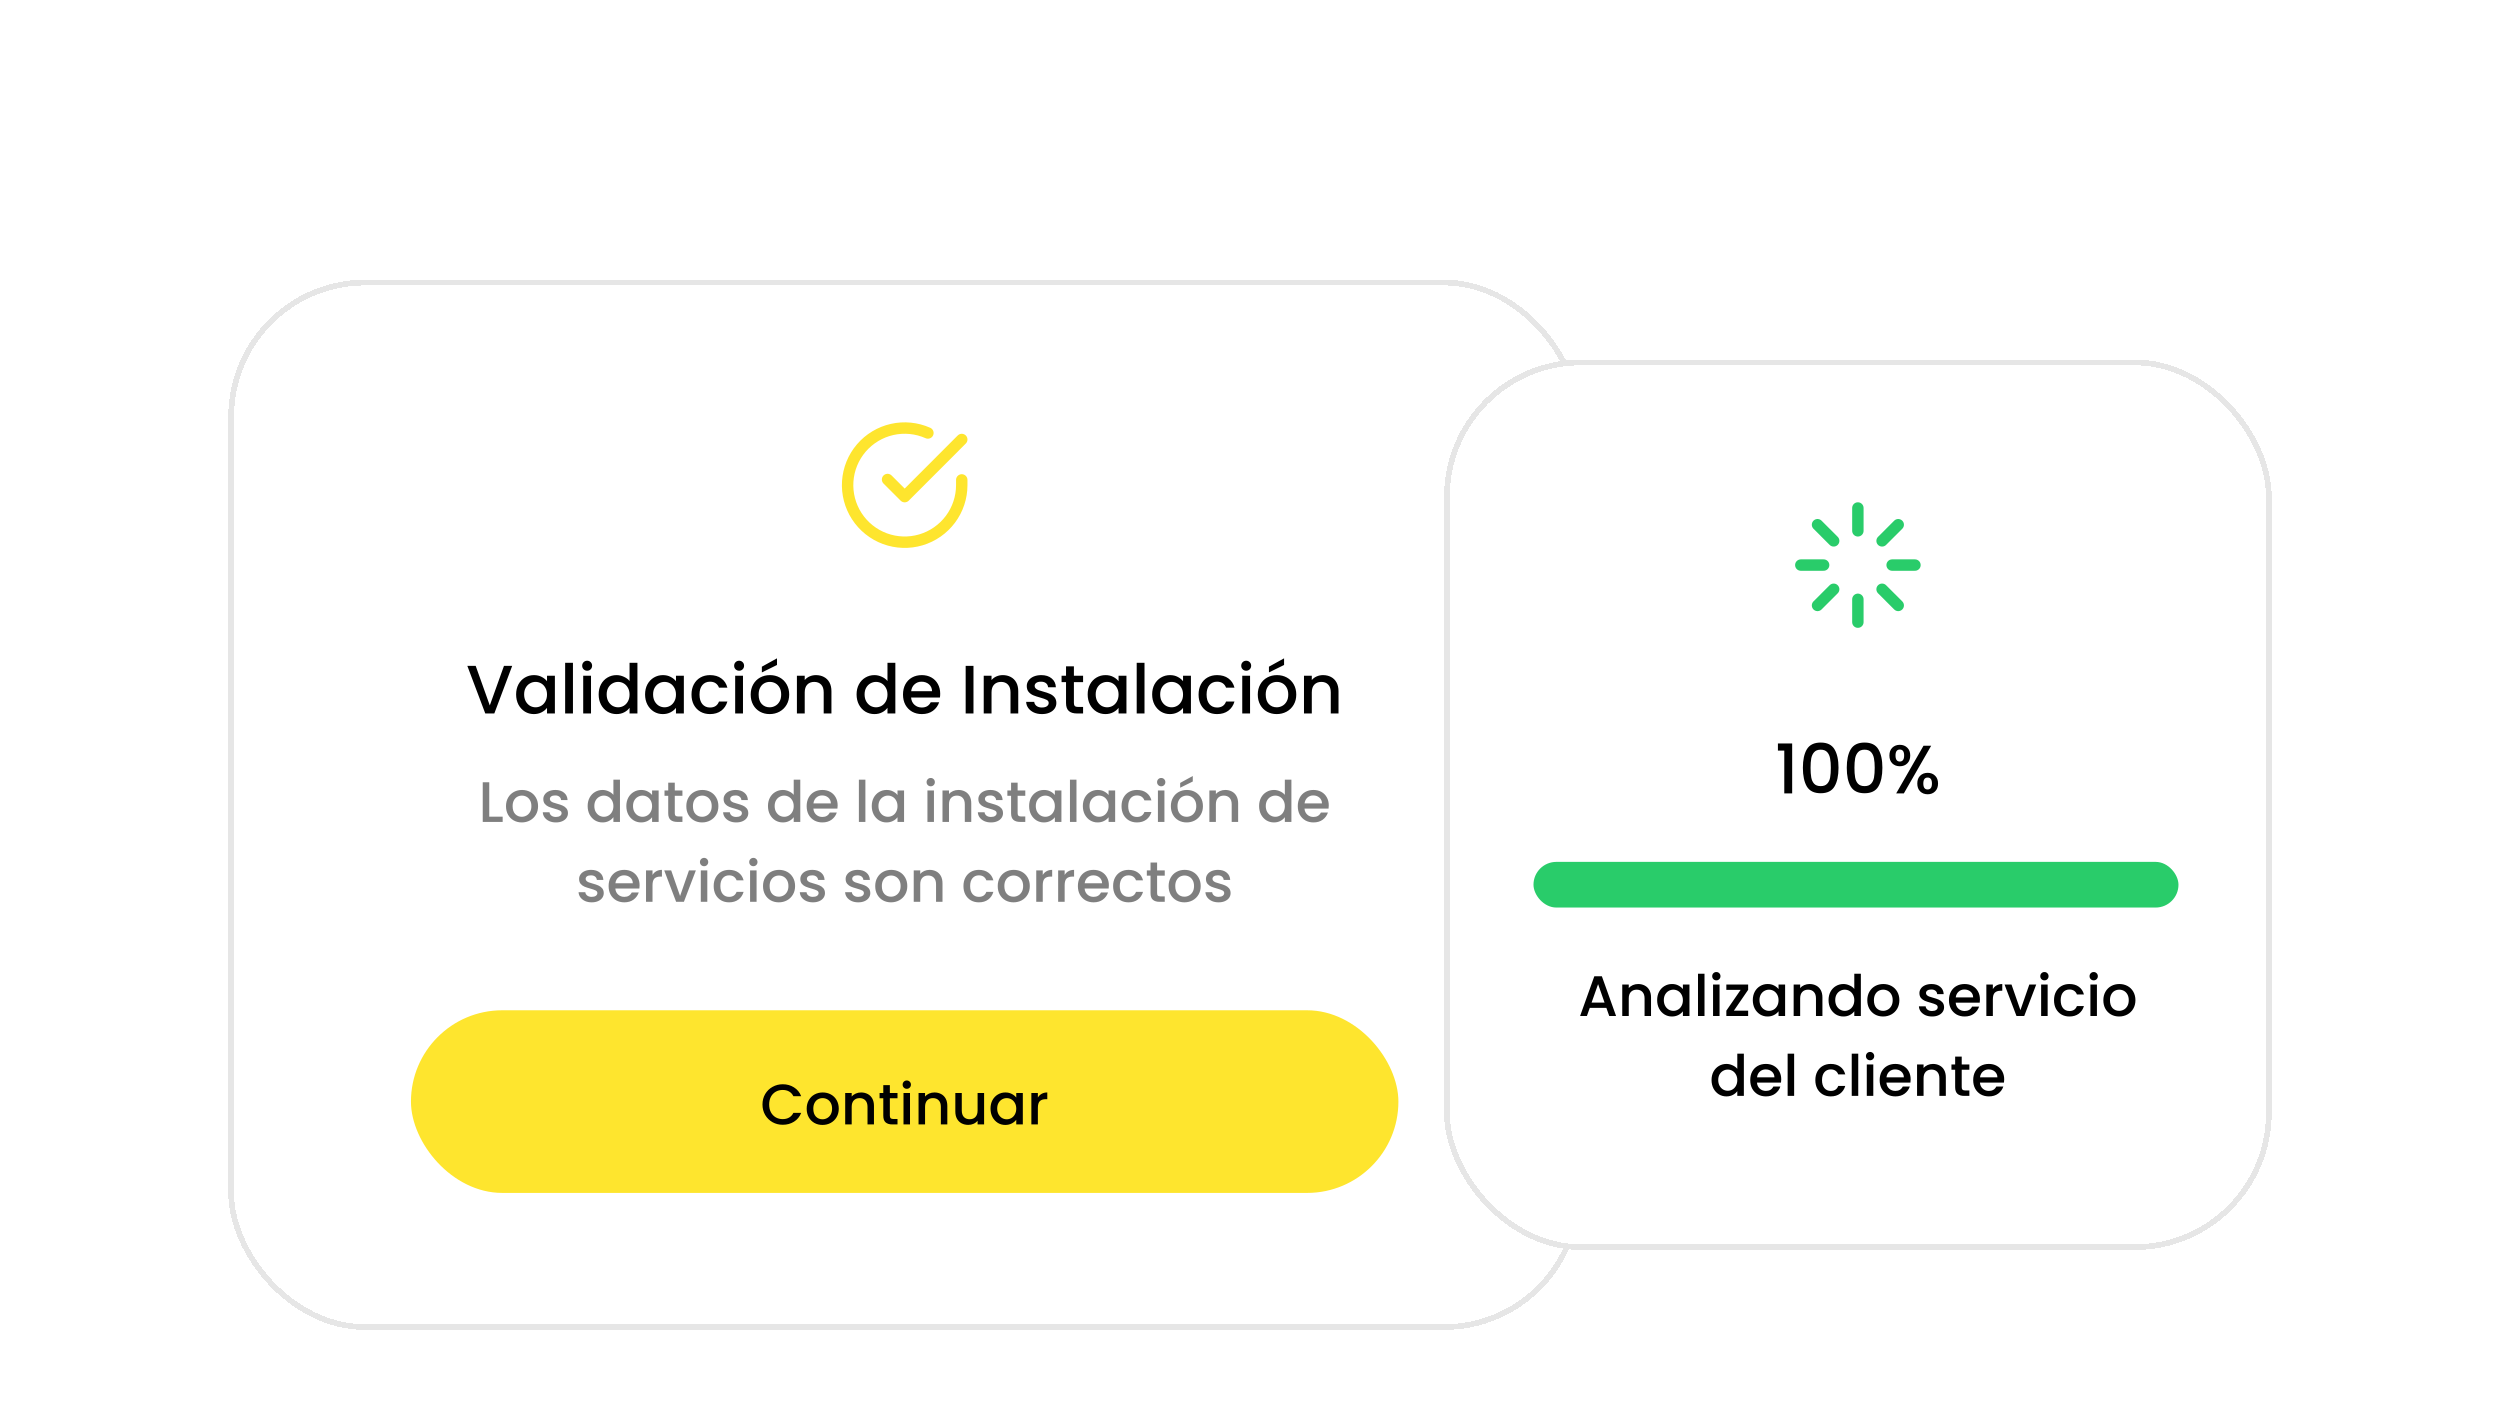
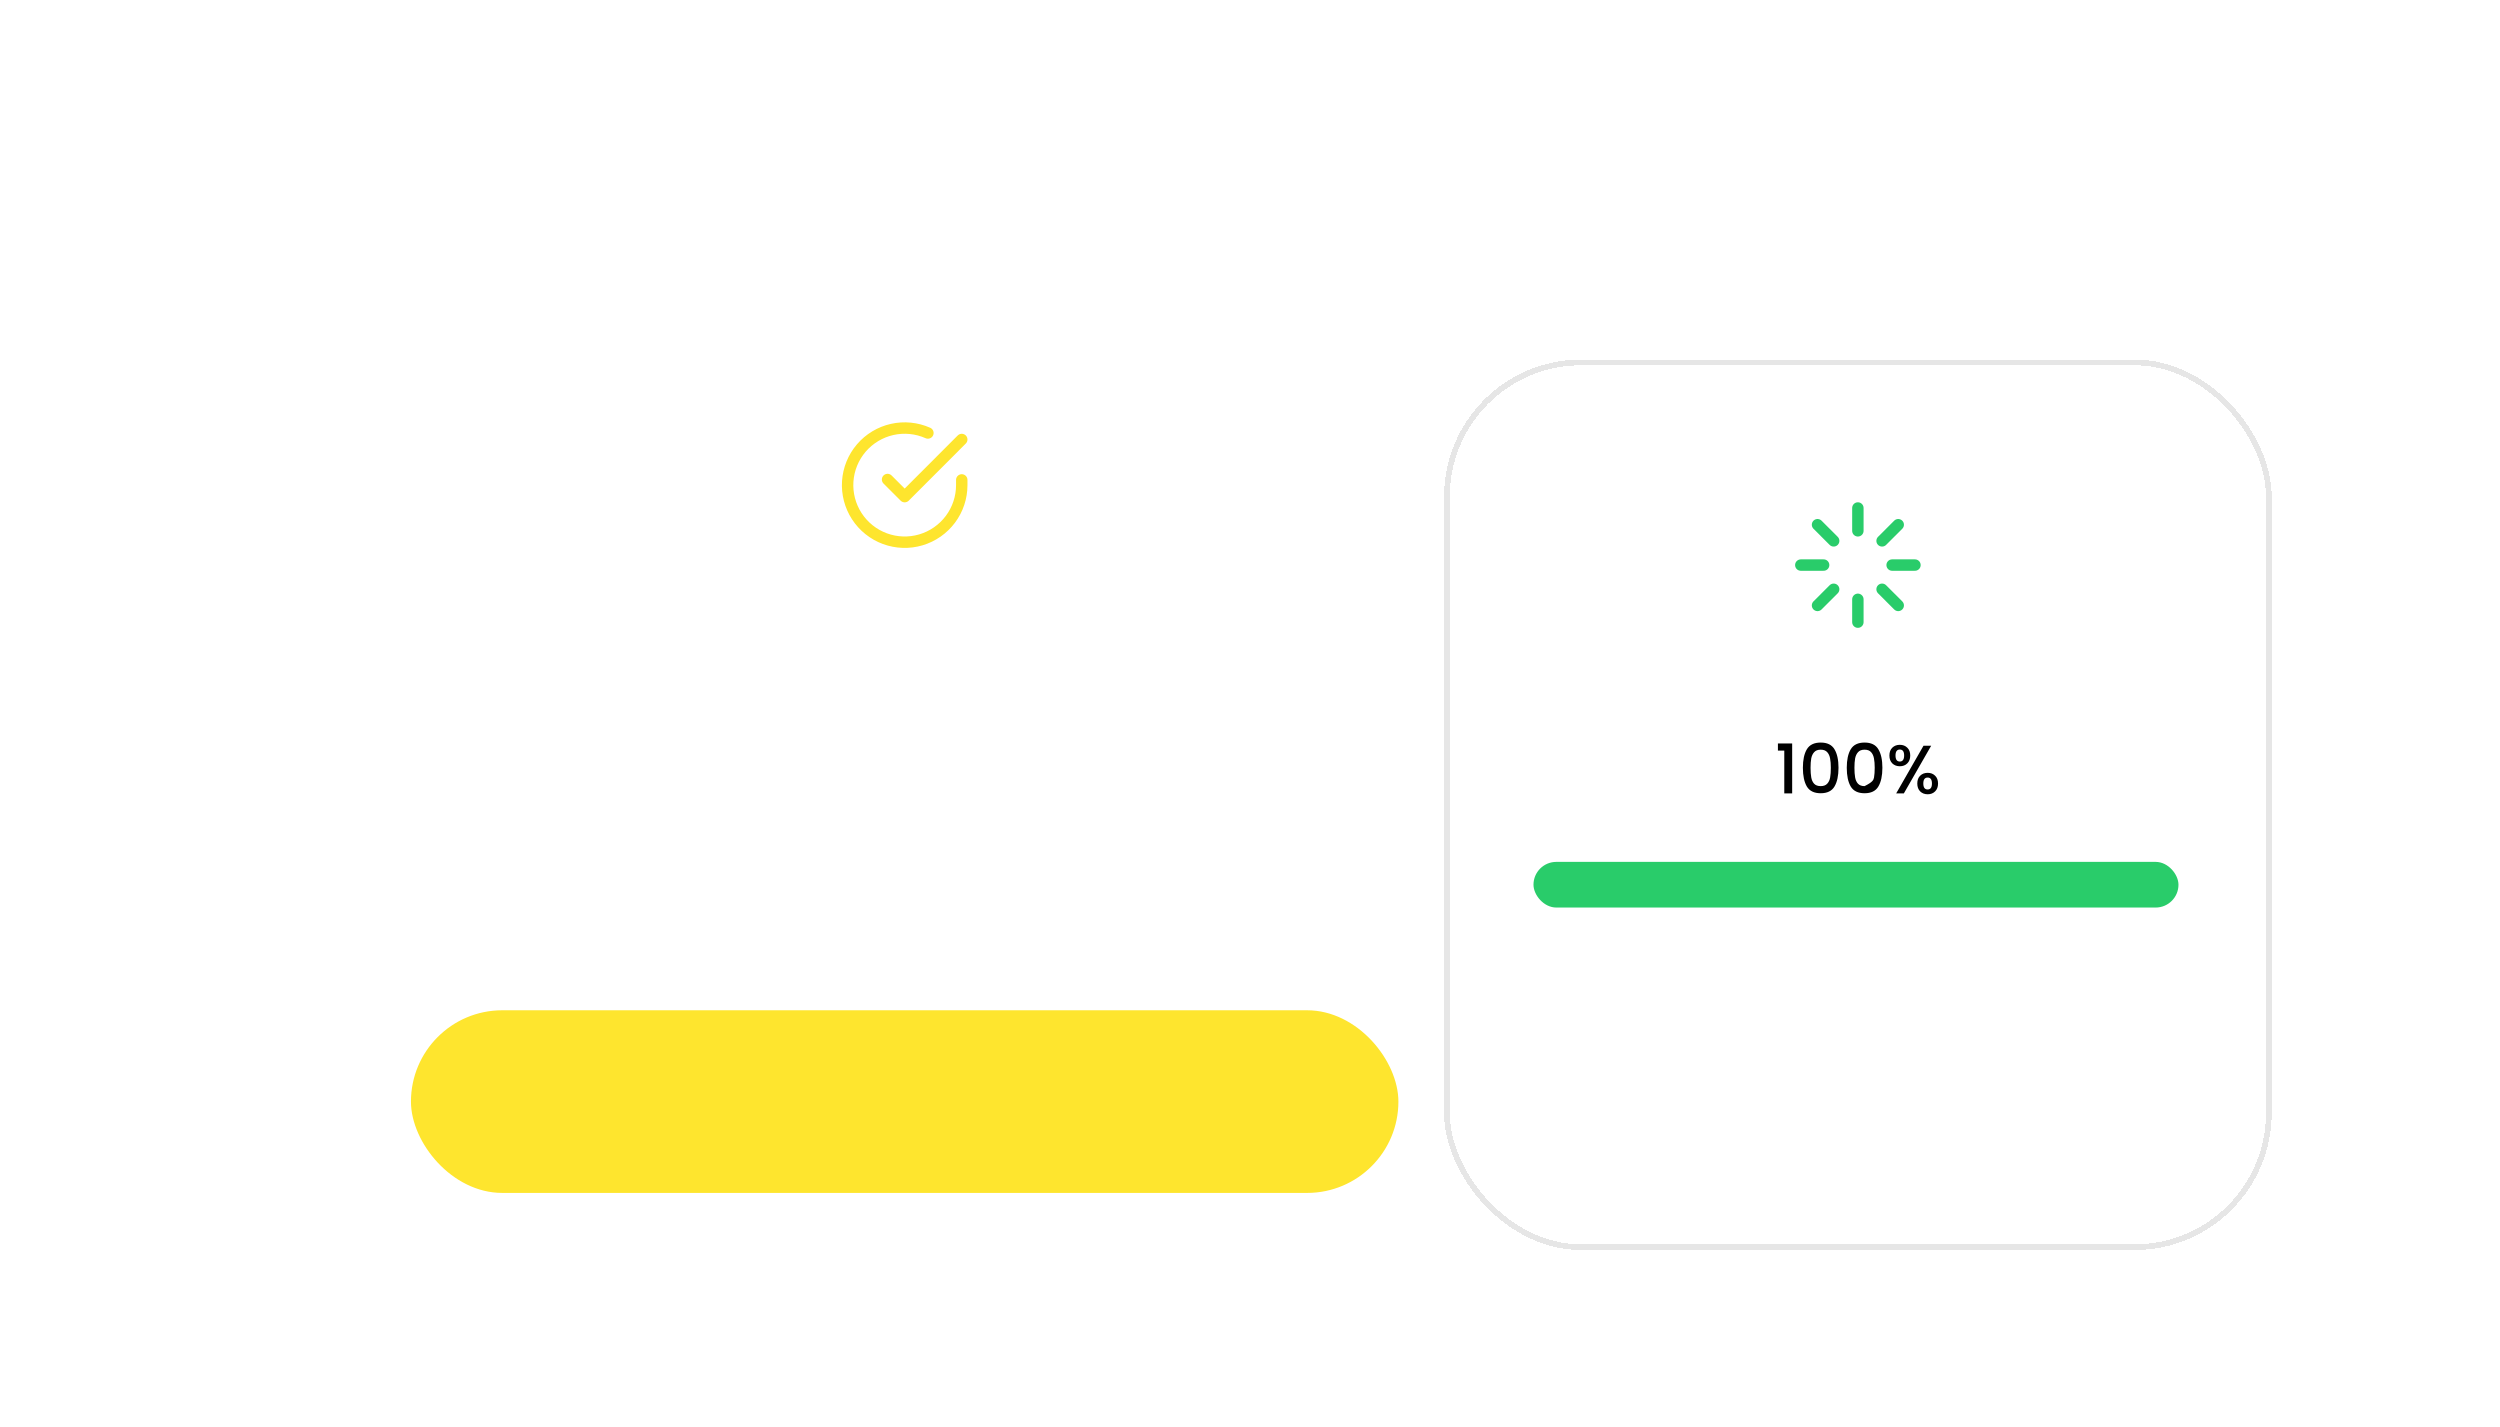
<svg xmlns="http://www.w3.org/2000/svg" width="438" height="250" viewBox="0 0 438 250" fill="none">
  <g clip-path="url(#clip0_1082_3152)">
    <g filter="url(#filter0_d_1082_3152)">
      <rect x="40" y="1" width="237" height="184" rx="24" fill="white" shape-rendering="crispEdges" />
      <path d="M168.5 36.08V37C168.499 39.156 167.801 41.255 166.509 42.982C165.218 44.709 163.403 45.972 161.335 46.584C159.267 47.195 157.057 47.122 155.034 46.374C153.012 45.627 151.285 44.246 150.111 42.437C148.937 40.628 148.38 38.488 148.522 36.336C148.664 34.184 149.497 32.136 150.898 30.497C152.299 28.858 154.193 27.715 156.296 27.24C158.4 26.765 160.6 26.982 162.57 27.86" stroke="#FEE52E" stroke-width="2" stroke-linecap="round" stroke-linejoin="round" />
      <path d="M168.5 29L158.5 39.01L155.5 36.01" stroke="#FEE52E" stroke-width="2" stroke-linecap="round" stroke-linejoin="round" />
-       <path d="M89.736 68.66L86.604 77H85.02L81.876 68.66H83.34L85.812 75.596L88.296 68.66H89.736ZM90.424 73.664C90.424 73 90.561 72.412 90.832 71.9C91.112 71.388 91.489 70.992 91.96 70.712C92.441 70.424 92.969 70.28 93.544 70.28C94.064 70.28 94.516 70.384 94.9 70.592C95.293 70.792 95.605 71.044 95.837 71.348V70.388H97.216V77H95.837V76.016C95.605 76.328 95.288 76.588 94.888 76.796C94.489 77.004 94.032 77.108 93.52 77.108C92.953 77.108 92.433 76.964 91.96 76.676C91.489 76.38 91.112 75.972 90.832 75.452C90.561 74.924 90.424 74.328 90.424 73.664ZM95.837 73.688C95.837 73.232 95.74 72.836 95.549 72.5C95.365 72.164 95.121 71.908 94.817 71.732C94.513 71.556 94.184 71.468 93.832 71.468C93.481 71.468 93.153 71.556 92.849 71.732C92.544 71.9 92.296 72.152 92.105 72.488C91.921 72.816 91.829 73.208 91.829 73.664C91.829 74.12 91.921 74.52 92.105 74.864C92.296 75.208 92.544 75.472 92.849 75.656C93.16 75.832 93.489 75.92 93.832 75.92C94.184 75.92 94.513 75.832 94.817 75.656C95.121 75.48 95.365 75.224 95.549 74.888C95.74 74.544 95.837 74.144 95.837 73.688ZM100.381 68.12V77H99.013V68.12H100.381ZM102.873 69.512C102.625 69.512 102.417 69.428 102.249 69.26C102.081 69.092 101.997 68.884 101.997 68.636C101.997 68.388 102.081 68.18 102.249 68.012C102.417 67.844 102.625 67.76 102.873 67.76C103.113 67.76 103.317 67.844 103.485 68.012C103.653 68.18 103.737 68.388 103.737 68.636C103.737 68.884 103.653 69.092 103.485 69.26C103.317 69.428 103.113 69.512 102.873 69.512ZM103.545 70.388V77H102.177V70.388H103.545ZM104.885 73.664C104.885 73 105.021 72.412 105.293 71.9C105.573 71.388 105.949 70.992 106.421 70.712C106.901 70.424 107.433 70.28 108.017 70.28C108.449 70.28 108.873 70.376 109.289 70.568C109.713 70.752 110.049 71 110.297 71.312V68.12H111.677V77H110.297V76.004C110.073 76.324 109.761 76.588 109.361 76.796C108.969 77.004 108.517 77.108 108.005 77.108C107.429 77.108 106.901 76.964 106.421 76.676C105.949 76.38 105.573 75.972 105.293 75.452C105.021 74.924 104.885 74.328 104.885 73.664ZM110.297 73.688C110.297 73.232 110.201 72.836 110.009 72.5C109.825 72.164 109.581 71.908 109.277 71.732C108.973 71.556 108.645 71.468 108.293 71.468C107.941 71.468 107.613 71.556 107.309 71.732C107.005 71.9 106.757 72.152 106.565 72.488C106.381 72.816 106.289 73.208 106.289 73.664C106.289 74.12 106.381 74.52 106.565 74.864C106.757 75.208 107.005 75.472 107.309 75.656C107.621 75.832 107.949 75.92 108.293 75.92C108.645 75.92 108.973 75.832 109.277 75.656C109.581 75.48 109.825 75.224 110.009 74.888C110.201 74.544 110.297 74.144 110.297 73.688ZM113.018 73.664C113.018 73 113.154 72.412 113.426 71.9C113.706 71.388 114.082 70.992 114.554 70.712C115.034 70.424 115.562 70.28 116.138 70.28C116.658 70.28 117.11 70.384 117.494 70.592C117.886 70.792 118.198 71.044 118.43 71.348V70.388H119.81V77H118.43V76.016C118.198 76.328 117.882 76.588 117.482 76.796C117.082 77.004 116.626 77.108 116.114 77.108C115.546 77.108 115.026 76.964 114.554 76.676C114.082 76.38 113.706 75.972 113.426 75.452C113.154 74.924 113.018 74.328 113.018 73.664ZM118.43 73.688C118.43 73.232 118.334 72.836 118.142 72.5C117.958 72.164 117.714 71.908 117.41 71.732C117.106 71.556 116.778 71.468 116.426 71.468C116.074 71.468 115.746 71.556 115.442 71.732C115.138 71.9 114.89 72.152 114.698 72.488C114.514 72.816 114.422 73.208 114.422 73.664C114.422 74.12 114.514 74.52 114.698 74.864C114.89 75.208 115.138 75.472 115.442 75.656C115.754 75.832 116.082 75.92 116.426 75.92C116.778 75.92 117.106 75.832 117.41 75.656C117.714 75.48 117.958 75.224 118.142 74.888C118.334 74.544 118.43 74.144 118.43 73.688ZM121.151 73.688C121.151 73.008 121.287 72.412 121.559 71.9C121.839 71.38 122.223 70.98 122.711 70.7C123.199 70.42 123.759 70.28 124.391 70.28C125.191 70.28 125.851 70.472 126.371 70.856C126.899 71.232 127.255 71.772 127.439 72.476H125.963C125.843 72.148 125.651 71.892 125.387 71.708C125.123 71.524 124.791 71.432 124.391 71.432C123.831 71.432 123.383 71.632 123.047 72.032C122.719 72.424 122.555 72.976 122.555 73.688C122.555 74.4 122.719 74.956 123.047 75.356C123.383 75.756 123.831 75.956 124.391 75.956C125.183 75.956 125.707 75.608 125.963 74.912H127.439C127.247 75.584 126.887 76.12 126.359 76.52C125.831 76.912 125.175 77.108 124.391 77.108C123.759 77.108 123.199 76.968 122.711 76.688C122.223 76.4 121.839 76 121.559 75.488C121.287 74.968 121.151 74.368 121.151 73.688ZM129.498 69.512C129.25 69.512 129.042 69.428 128.874 69.26C128.706 69.092 128.622 68.884 128.622 68.636C128.622 68.388 128.706 68.18 128.874 68.012C129.042 67.844 129.25 67.76 129.498 67.76C129.738 67.76 129.942 67.844 130.11 68.012C130.278 68.18 130.362 68.388 130.362 68.636C130.362 68.884 130.278 69.092 130.11 69.26C129.942 69.428 129.738 69.512 129.498 69.512ZM130.17 70.388V77H128.802V70.388H130.17ZM134.834 77.108C134.21 77.108 133.646 76.968 133.142 76.688C132.638 76.4 132.242 76 131.954 75.488C131.666 74.968 131.522 74.368 131.522 73.688C131.522 73.016 131.67 72.42 131.966 71.9C132.262 71.38 132.666 70.98 133.178 70.7C133.69 70.42 134.262 70.28 134.894 70.28C135.526 70.28 136.098 70.42 136.61 70.7C137.122 70.98 137.526 71.38 137.822 71.9C138.118 72.42 138.266 73.016 138.266 73.688C138.266 74.36 138.114 74.956 137.81 75.476C137.506 75.996 137.09 76.4 136.562 76.688C136.042 76.968 135.466 77.108 134.834 77.108ZM134.834 75.92C135.186 75.92 135.514 75.836 135.818 75.668C136.13 75.5 136.382 75.248 136.574 74.912C136.766 74.576 136.862 74.168 136.862 73.688C136.862 73.208 136.77 72.804 136.586 72.476C136.402 72.14 136.158 71.888 135.854 71.72C135.55 71.552 135.222 71.468 134.87 71.468C134.518 71.468 134.19 71.552 133.886 71.72C133.59 71.888 133.354 72.14 133.178 72.476C133.002 72.804 132.914 73.208 132.914 73.688C132.914 74.4 133.094 74.952 133.454 75.344C133.822 75.728 134.282 75.92 134.834 75.92ZM136.13 68.504L133.478 69.812V68.804L136.13 67.34V68.504ZM142.955 70.28C143.475 70.28 143.939 70.388 144.347 70.604C144.763 70.82 145.087 71.14 145.319 71.564C145.551 71.988 145.667 72.5 145.667 73.1V77H144.311V73.304C144.311 72.712 144.163 72.26 143.867 71.948C143.571 71.628 143.167 71.468 142.655 71.468C142.143 71.468 141.735 71.628 141.431 71.948C141.135 72.26 140.987 72.712 140.987 73.304V77H139.619V70.388H140.987V71.144C141.211 70.872 141.495 70.66 141.839 70.508C142.191 70.356 142.563 70.28 142.955 70.28ZM150.073 73.664C150.073 73 150.209 72.412 150.481 71.9C150.761 71.388 151.137 70.992 151.609 70.712C152.089 70.424 152.621 70.28 153.205 70.28C153.637 70.28 154.061 70.376 154.477 70.568C154.901 70.752 155.237 71 155.485 71.312V68.12H156.865V77H155.485V76.004C155.261 76.324 154.949 76.588 154.549 76.796C154.157 77.004 153.705 77.108 153.193 77.108C152.617 77.108 152.089 76.964 151.609 76.676C151.137 76.38 150.761 75.972 150.481 75.452C150.209 74.924 150.073 74.328 150.073 73.664ZM155.485 73.688C155.485 73.232 155.389 72.836 155.197 72.5C155.013 72.164 154.769 71.908 154.465 71.732C154.161 71.556 153.833 71.468 153.481 71.468C153.129 71.468 152.801 71.556 152.497 71.732C152.193 71.9 151.945 72.152 151.753 72.488C151.569 72.816 151.477 73.208 151.477 73.664C151.477 74.12 151.569 74.52 151.753 74.864C151.945 75.208 152.193 75.472 152.497 75.656C152.809 75.832 153.137 75.92 153.481 75.92C153.833 75.92 154.161 75.832 154.465 75.656C154.769 75.48 155.013 75.224 155.197 74.888C155.389 74.544 155.485 74.144 155.485 73.688ZM164.722 73.532C164.722 73.78 164.706 74.004 164.674 74.204H159.622C159.662 74.732 159.858 75.156 160.21 75.476C160.562 75.796 160.994 75.956 161.506 75.956C162.242 75.956 162.762 75.648 163.066 75.032H164.542C164.342 75.64 163.978 76.14 163.45 76.532C162.93 76.916 162.282 77.108 161.506 77.108C160.874 77.108 160.306 76.968 159.802 76.688C159.306 76.4 158.914 76 158.626 75.488C158.346 74.968 158.206 74.368 158.206 73.688C158.206 73.008 158.342 72.412 158.614 71.9C158.894 71.38 159.282 70.98 159.778 70.7C160.282 70.42 160.858 70.28 161.506 70.28C162.13 70.28 162.686 70.416 163.174 70.688C163.662 70.96 164.042 71.344 164.314 71.84C164.586 72.328 164.722 72.892 164.722 73.532ZM163.294 73.1C163.286 72.596 163.106 72.192 162.754 71.888C162.402 71.584 161.966 71.432 161.446 71.432C160.974 71.432 160.57 71.584 160.234 71.888C159.898 72.184 159.698 72.588 159.634 73.1H163.294ZM170.553 68.66V77H169.185V68.66H170.553ZM175.685 70.28C176.205 70.28 176.669 70.388 177.077 70.604C177.493 70.82 177.817 71.14 178.049 71.564C178.281 71.988 178.397 72.5 178.397 73.1V77H177.041V73.304C177.041 72.712 176.893 72.26 176.597 71.948C176.301 71.628 175.897 71.468 175.385 71.468C174.873 71.468 174.465 71.628 174.161 71.948C173.865 72.26 173.717 72.712 173.717 73.304V77H172.349V70.388H173.717V71.144C173.941 70.872 174.225 70.66 174.569 70.508C174.921 70.356 175.293 70.28 175.685 70.28ZM182.542 77.108C182.022 77.108 181.554 77.016 181.138 76.832C180.73 76.64 180.406 76.384 180.166 76.064C179.926 75.736 179.798 75.372 179.782 74.972H181.198C181.222 75.252 181.354 75.488 181.594 75.68C181.842 75.864 182.15 75.956 182.518 75.956C182.902 75.956 183.198 75.884 183.406 75.74C183.622 75.588 183.73 75.396 183.73 75.164C183.73 74.916 183.61 74.732 183.37 74.612C183.138 74.492 182.766 74.36 182.254 74.216C181.758 74.08 181.354 73.948 181.042 73.82C180.73 73.692 180.458 73.496 180.226 73.232C180.002 72.968 179.89 72.62 179.89 72.188C179.89 71.836 179.994 71.516 180.202 71.228C180.41 70.932 180.706 70.7 181.09 70.532C181.482 70.364 181.93 70.28 182.434 70.28C183.186 70.28 183.79 70.472 184.246 70.856C184.71 71.232 184.958 71.748 184.99 72.404H183.622C183.598 72.108 183.478 71.872 183.262 71.696C183.046 71.52 182.754 71.432 182.386 71.432C182.026 71.432 181.75 71.5 181.558 71.636C181.366 71.772 181.27 71.952 181.27 72.176C181.27 72.352 181.334 72.5 181.462 72.62C181.59 72.74 181.746 72.836 181.93 72.908C182.114 72.972 182.386 73.056 182.746 73.16C183.226 73.288 183.618 73.42 183.922 73.556C184.234 73.684 184.502 73.876 184.726 74.132C184.95 74.388 185.066 74.728 185.074 75.152C185.074 75.528 184.97 75.864 184.762 76.16C184.554 76.456 184.258 76.688 183.874 76.856C183.498 77.024 183.054 77.108 182.542 77.108ZM188.148 71.504V75.164C188.148 75.412 188.204 75.592 188.316 75.704C188.436 75.808 188.636 75.86 188.916 75.86H189.756V77H188.676C188.06 77 187.588 76.856 187.26 76.568C186.932 76.28 186.768 75.812 186.768 75.164V71.504H185.988V70.388H186.768V68.744H188.148V70.388H189.756V71.504H188.148ZM190.561 73.664C190.561 73 190.697 72.412 190.969 71.9C191.249 71.388 191.625 70.992 192.097 70.712C192.577 70.424 193.105 70.28 193.681 70.28C194.201 70.28 194.653 70.384 195.037 70.592C195.429 70.792 195.741 71.044 195.973 71.348V70.388H197.353V77H195.973V76.016C195.741 76.328 195.425 76.588 195.025 76.796C194.625 77.004 194.169 77.108 193.657 77.108C193.089 77.108 192.569 76.964 192.097 76.676C191.625 76.38 191.249 75.972 190.969 75.452C190.697 74.924 190.561 74.328 190.561 73.664ZM195.973 73.688C195.973 73.232 195.877 72.836 195.685 72.5C195.501 72.164 195.257 71.908 194.953 71.732C194.649 71.556 194.321 71.468 193.969 71.468C193.617 71.468 193.289 71.556 192.985 71.732C192.681 71.9 192.433 72.152 192.241 72.488C192.057 72.816 191.965 73.208 191.965 73.664C191.965 74.12 192.057 74.52 192.241 74.864C192.433 75.208 192.681 75.472 192.985 75.656C193.297 75.832 193.625 75.92 193.969 75.92C194.321 75.92 194.649 75.832 194.953 75.656C195.257 75.48 195.501 75.224 195.685 74.888C195.877 74.544 195.973 74.144 195.973 73.688ZM200.518 68.12V77H199.15V68.12H200.518ZM201.858 73.664C201.858 73 201.994 72.412 202.266 71.9C202.546 71.388 202.922 70.992 203.394 70.712C203.874 70.424 204.402 70.28 204.978 70.28C205.498 70.28 205.95 70.384 206.334 70.592C206.726 70.792 207.038 71.044 207.27 71.348V70.388H208.65V77H207.27V76.016C207.038 76.328 206.722 76.588 206.322 76.796C205.922 77.004 205.466 77.108 204.954 77.108C204.386 77.108 203.866 76.964 203.394 76.676C202.922 76.38 202.546 75.972 202.266 75.452C201.994 74.924 201.858 74.328 201.858 73.664ZM207.27 73.688C207.27 73.232 207.174 72.836 206.982 72.5C206.798 72.164 206.554 71.908 206.25 71.732C205.946 71.556 205.618 71.468 205.266 71.468C204.914 71.468 204.586 71.556 204.282 71.732C203.978 71.9 203.73 72.152 203.538 72.488C203.354 72.816 203.262 73.208 203.262 73.664C203.262 74.12 203.354 74.52 203.538 74.864C203.73 75.208 203.978 75.472 204.282 75.656C204.594 75.832 204.922 75.92 205.266 75.92C205.618 75.92 205.946 75.832 206.25 75.656C206.554 75.48 206.798 75.224 206.982 74.888C207.174 74.544 207.27 74.144 207.27 73.688ZM209.991 73.688C209.991 73.008 210.127 72.412 210.399 71.9C210.679 71.38 211.063 70.98 211.551 70.7C212.039 70.42 212.599 70.28 213.231 70.28C214.031 70.28 214.691 70.472 215.211 70.856C215.739 71.232 216.095 71.772 216.279 72.476H214.803C214.683 72.148 214.491 71.892 214.227 71.708C213.963 71.524 213.631 71.432 213.231 71.432C212.671 71.432 212.223 71.632 211.887 72.032C211.559 72.424 211.395 72.976 211.395 73.688C211.395 74.4 211.559 74.956 211.887 75.356C212.223 75.756 212.671 75.956 213.231 75.956C214.023 75.956 214.547 75.608 214.803 74.912H216.279C216.087 75.584 215.727 76.12 215.199 76.52C214.671 76.912 214.015 77.108 213.231 77.108C212.599 77.108 212.039 76.968 211.551 76.688C211.063 76.4 210.679 76 210.399 75.488C210.127 74.968 209.991 74.368 209.991 73.688ZM218.338 69.512C218.09 69.512 217.882 69.428 217.714 69.26C217.546 69.092 217.462 68.884 217.462 68.636C217.462 68.388 217.546 68.18 217.714 68.012C217.882 67.844 218.09 67.76 218.338 67.76C218.578 67.76 218.782 67.844 218.95 68.012C219.118 68.18 219.202 68.388 219.202 68.636C219.202 68.884 219.118 69.092 218.95 69.26C218.782 69.428 218.578 69.512 218.338 69.512ZM219.01 70.388V77H217.642V70.388H219.01ZM223.674 77.108C223.05 77.108 222.486 76.968 221.982 76.688C221.478 76.4 221.082 76 220.794 75.488C220.506 74.968 220.362 74.368 220.362 73.688C220.362 73.016 220.51 72.42 220.806 71.9C221.102 71.38 221.506 70.98 222.018 70.7C222.53 70.42 223.102 70.28 223.734 70.28C224.366 70.28 224.938 70.42 225.45 70.7C225.962 70.98 226.366 71.38 226.662 71.9C226.958 72.42 227.106 73.016 227.106 73.688C227.106 74.36 226.954 74.956 226.65 75.476C226.346 75.996 225.93 76.4 225.402 76.688C224.882 76.968 224.306 77.108 223.674 77.108ZM223.674 75.92C224.026 75.92 224.354 75.836 224.658 75.668C224.97 75.5 225.222 75.248 225.414 74.912C225.606 74.576 225.702 74.168 225.702 73.688C225.702 73.208 225.61 72.804 225.426 72.476C225.242 72.14 224.998 71.888 224.694 71.72C224.39 71.552 224.062 71.468 223.71 71.468C223.358 71.468 223.03 71.552 222.726 71.72C222.43 71.888 222.194 72.14 222.018 72.476C221.842 72.804 221.754 73.208 221.754 73.688C221.754 74.4 221.934 74.952 222.294 75.344C222.662 75.728 223.122 75.92 223.674 75.92ZM224.97 68.504L222.318 69.812V68.804L224.97 67.34V68.504ZM231.795 70.28C232.315 70.28 232.779 70.388 233.187 70.604C233.603 70.82 233.927 71.14 234.159 71.564C234.391 71.988 234.507 72.5 234.507 73.1V77H233.151V73.304C233.151 72.712 233.003 72.26 232.707 71.948C232.411 71.628 232.007 71.468 231.495 71.468C230.983 71.468 230.575 71.628 230.271 71.948C229.975 72.26 229.827 72.712 229.827 73.304V77H228.459V70.388H229.827V71.144C230.051 70.872 230.335 70.66 230.679 70.508C231.031 70.356 231.403 70.28 231.795 70.28Z" fill="black" />
-       <path d="M85.717 95.08H88.067V96H84.577V89.05H85.717V95.08ZM91.41 96.09C90.891 96.09 90.421 95.973 90.001 95.74C89.581 95.5 89.251 95.167 89.01 94.74C88.77 94.307 88.65 93.807 88.65 93.24C88.65 92.68 88.774 92.183 89.02 91.75C89.267 91.317 89.604 90.983 90.031 90.75C90.457 90.517 90.934 90.4 91.46 90.4C91.987 90.4 92.464 90.517 92.891 90.75C93.317 90.983 93.654 91.317 93.9 91.75C94.147 92.183 94.27 92.68 94.27 93.24C94.27 93.8 94.144 94.297 93.891 94.73C93.637 95.163 93.29 95.5 92.85 95.74C92.417 95.973 91.937 96.09 91.41 96.09ZM91.41 95.1C91.704 95.1 91.977 95.03 92.231 94.89C92.49 94.75 92.701 94.54 92.861 94.26C93.02 93.98 93.1 93.64 93.1 93.24C93.1 92.84 93.024 92.503 92.871 92.23C92.717 91.95 92.514 91.74 92.26 91.6C92.007 91.46 91.734 91.39 91.441 91.39C91.147 91.39 90.874 91.46 90.621 91.6C90.374 91.74 90.177 91.95 90.031 92.23C89.884 92.503 89.811 92.84 89.811 93.24C89.811 93.833 89.96 94.293 90.26 94.62C90.567 94.94 90.951 95.1 91.41 95.1ZM97.397 96.09C96.964 96.09 96.574 96.013 96.228 95.86C95.888 95.7 95.618 95.487 95.418 95.22C95.218 94.947 95.111 94.643 95.097 94.31H96.278C96.297 94.543 96.407 94.74 96.608 94.9C96.814 95.053 97.071 95.13 97.377 95.13C97.698 95.13 97.944 95.07 98.118 94.95C98.297 94.823 98.388 94.663 98.388 94.47C98.388 94.263 98.287 94.11 98.088 94.01C97.894 93.91 97.584 93.8 97.157 93.68C96.744 93.567 96.407 93.457 96.147 93.35C95.888 93.243 95.661 93.08 95.468 92.86C95.281 92.64 95.188 92.35 95.188 91.99C95.188 91.697 95.274 91.43 95.448 91.19C95.621 90.943 95.868 90.75 96.188 90.61C96.514 90.47 96.888 90.4 97.308 90.4C97.934 90.4 98.438 90.56 98.817 90.88C99.204 91.193 99.411 91.623 99.438 92.17H98.297C98.278 91.923 98.177 91.727 97.998 91.58C97.817 91.433 97.574 91.36 97.267 91.36C96.968 91.36 96.737 91.417 96.578 91.53C96.418 91.643 96.338 91.793 96.338 91.98C96.338 92.127 96.391 92.25 96.498 92.35C96.604 92.45 96.734 92.53 96.888 92.59C97.041 92.643 97.267 92.713 97.567 92.8C97.968 92.907 98.294 93.017 98.547 93.13C98.808 93.237 99.031 93.397 99.218 93.61C99.404 93.823 99.501 94.107 99.507 94.46C99.507 94.773 99.421 95.053 99.248 95.3C99.074 95.547 98.828 95.74 98.507 95.88C98.194 96.02 97.824 96.09 97.397 96.09ZM102.957 93.22C102.957 92.667 103.07 92.177 103.297 91.75C103.53 91.323 103.844 90.993 104.237 90.76C104.637 90.52 105.08 90.4 105.567 90.4C105.927 90.4 106.28 90.48 106.627 90.64C106.98 90.793 107.26 91 107.467 91.26V88.6H108.617V96H107.467V95.17C107.28 95.437 107.02 95.657 106.687 95.83C106.36 96.003 105.984 96.09 105.557 96.09C105.077 96.09 104.637 95.97 104.237 95.73C103.844 95.483 103.53 95.143 103.297 94.71C103.07 94.27 102.957 93.773 102.957 93.22ZM107.467 93.24C107.467 92.86 107.387 92.53 107.227 92.25C107.074 91.97 106.87 91.757 106.617 91.61C106.364 91.463 106.09 91.39 105.797 91.39C105.504 91.39 105.23 91.463 104.977 91.61C104.724 91.75 104.517 91.96 104.357 92.24C104.204 92.513 104.127 92.84 104.127 93.22C104.127 93.6 104.204 93.933 104.357 94.22C104.517 94.507 104.724 94.727 104.977 94.88C105.237 95.027 105.51 95.1 105.797 95.1C106.09 95.1 106.364 95.027 106.617 94.88C106.87 94.733 107.074 94.52 107.227 94.24C107.387 93.953 107.467 93.62 107.467 93.24ZM109.734 93.22C109.734 92.667 109.848 92.177 110.074 91.75C110.308 91.323 110.621 90.993 111.014 90.76C111.414 90.52 111.854 90.4 112.334 90.4C112.768 90.4 113.144 90.487 113.464 90.66C113.791 90.827 114.051 91.037 114.244 91.29V90.49H115.394V96H114.244V95.18C114.051 95.44 113.788 95.657 113.454 95.83C113.121 96.003 112.741 96.09 112.314 96.09C111.841 96.09 111.408 95.97 111.014 95.73C110.621 95.483 110.308 95.143 110.074 94.71C109.848 94.27 109.734 93.773 109.734 93.22ZM114.244 93.24C114.244 92.86 114.164 92.53 114.004 92.25C113.851 91.97 113.648 91.757 113.394 91.61C113.141 91.463 112.868 91.39 112.574 91.39C112.281 91.39 112.008 91.463 111.754 91.61C111.501 91.75 111.294 91.96 111.134 92.24C110.981 92.513 110.904 92.84 110.904 93.22C110.904 93.6 110.981 93.933 111.134 94.22C111.294 94.507 111.501 94.727 111.754 94.88C112.014 95.027 112.288 95.1 112.574 95.1C112.868 95.1 113.141 95.027 113.394 94.88C113.648 94.733 113.851 94.52 114.004 94.24C114.164 93.953 114.244 93.62 114.244 93.24ZM118.222 91.42V94.47C118.222 94.677 118.268 94.827 118.362 94.92C118.462 95.007 118.628 95.05 118.862 95.05H119.562V96H118.662C118.148 96 117.755 95.88 117.482 95.64C117.208 95.4 117.072 95.01 117.072 94.47V91.42H116.422V90.49H117.072V89.12H118.222V90.49H119.562V91.42H118.222ZM123.002 96.09C122.482 96.09 122.012 95.973 121.592 95.74C121.172 95.5 120.842 95.167 120.602 94.74C120.362 94.307 120.242 93.807 120.242 93.24C120.242 92.68 120.366 92.183 120.612 91.75C120.859 91.317 121.196 90.983 121.622 90.75C122.049 90.517 122.526 90.4 123.052 90.4C123.579 90.4 124.056 90.517 124.482 90.75C124.909 90.983 125.246 91.317 125.492 91.75C125.739 92.183 125.862 92.68 125.862 93.24C125.862 93.8 125.736 94.297 125.482 94.73C125.229 95.163 124.882 95.5 124.442 95.74C124.009 95.973 123.529 96.09 123.002 96.09ZM123.002 95.1C123.296 95.1 123.569 95.03 123.822 94.89C124.082 94.75 124.292 94.54 124.452 94.26C124.612 93.98 124.692 93.64 124.692 93.24C124.692 92.84 124.616 92.503 124.462 92.23C124.309 91.95 124.106 91.74 123.852 91.6C123.599 91.46 123.326 91.39 123.032 91.39C122.739 91.39 122.466 91.46 122.212 91.6C121.966 91.74 121.769 91.95 121.622 92.23C121.476 92.503 121.402 92.84 121.402 93.24C121.402 93.833 121.552 94.293 121.852 94.62C122.159 94.94 122.542 95.1 123.002 95.1ZM128.989 96.09C128.556 96.09 128.166 96.013 127.819 95.86C127.479 95.7 127.209 95.487 127.009 95.22C126.809 94.947 126.703 94.643 126.689 94.31H127.869C127.889 94.543 127.999 94.74 128.199 94.9C128.406 95.053 128.663 95.13 128.969 95.13C129.289 95.13 129.536 95.07 129.709 94.95C129.889 94.823 129.979 94.663 129.979 94.47C129.979 94.263 129.879 94.11 129.679 94.01C129.486 93.91 129.176 93.8 128.749 93.68C128.336 93.567 127.999 93.457 127.739 93.35C127.479 93.243 127.253 93.08 127.059 92.86C126.873 92.64 126.779 92.35 126.779 91.99C126.779 91.697 126.866 91.43 127.039 91.19C127.213 90.943 127.459 90.75 127.779 90.61C128.106 90.47 128.479 90.4 128.899 90.4C129.526 90.4 130.029 90.56 130.409 90.88C130.796 91.193 131.003 91.623 131.029 92.17H129.889C129.869 91.923 129.769 91.727 129.589 91.58C129.409 91.433 129.166 91.36 128.859 91.36C128.559 91.36 128.329 91.417 128.169 91.53C128.009 91.643 127.929 91.793 127.929 91.98C127.929 92.127 127.983 92.25 128.089 92.35C128.196 92.45 128.326 92.53 128.479 92.59C128.633 92.643 128.859 92.713 129.159 92.8C129.559 92.907 129.886 93.017 130.139 93.13C130.399 93.237 130.623 93.397 130.809 93.61C130.996 93.823 131.093 94.107 131.099 94.46C131.099 94.773 131.013 95.053 130.839 95.3C130.666 95.547 130.419 95.74 130.099 95.88C129.786 96.02 129.416 96.09 128.989 96.09ZM134.549 93.22C134.549 92.667 134.662 92.177 134.889 91.75C135.122 91.323 135.435 90.993 135.829 90.76C136.229 90.52 136.672 90.4 137.159 90.4C137.519 90.4 137.872 90.48 138.219 90.64C138.572 90.793 138.852 91 139.059 91.26V88.6H140.209V96H139.059V95.17C138.872 95.437 138.612 95.657 138.279 95.83C137.952 96.003 137.575 96.09 137.149 96.09C136.669 96.09 136.229 95.97 135.829 95.73C135.435 95.483 135.122 95.143 134.889 94.71C134.662 94.27 134.549 93.773 134.549 93.22ZM139.059 93.24C139.059 92.86 138.979 92.53 138.819 92.25C138.665 91.97 138.462 91.757 138.209 91.61C137.955 91.463 137.682 91.39 137.389 91.39C137.095 91.39 136.822 91.463 136.569 91.61C136.315 91.75 136.109 91.96 135.949 92.24C135.795 92.513 135.719 92.84 135.719 93.22C135.719 93.6 135.795 93.933 135.949 94.22C136.109 94.507 136.315 94.727 136.569 94.88C136.829 95.027 137.102 95.1 137.389 95.1C137.682 95.1 137.955 95.027 138.209 94.88C138.462 94.733 138.665 94.52 138.819 94.24C138.979 93.953 139.059 93.62 139.059 93.24ZM146.756 93.11C146.756 93.317 146.743 93.503 146.716 93.67H142.506C142.539 94.11 142.703 94.463 142.996 94.73C143.289 94.997 143.649 95.13 144.076 95.13C144.689 95.13 145.123 94.873 145.376 94.36H146.606C146.439 94.867 146.136 95.283 145.696 95.61C145.263 95.93 144.723 96.09 144.076 96.09C143.549 96.09 143.076 95.973 142.656 95.74C142.243 95.5 141.916 95.167 141.676 94.74C141.443 94.307 141.326 93.807 141.326 93.24C141.326 92.673 141.439 92.177 141.666 91.75C141.899 91.317 142.223 90.983 142.636 90.75C143.056 90.517 143.536 90.4 144.076 90.4C144.596 90.4 145.059 90.513 145.466 90.74C145.873 90.967 146.189 91.287 146.416 91.7C146.643 92.107 146.756 92.577 146.756 93.11ZM145.566 92.75C145.559 92.33 145.409 91.993 145.116 91.74C144.823 91.487 144.459 91.36 144.026 91.36C143.633 91.36 143.296 91.487 143.016 91.74C142.736 91.987 142.569 92.323 142.516 92.75H145.566ZM151.616 88.6V96H150.476V88.6H151.616ZM152.732 93.22C152.732 92.667 152.846 92.177 153.072 91.75C153.306 91.323 153.619 90.993 154.012 90.76C154.412 90.52 154.852 90.4 155.332 90.4C155.766 90.4 156.142 90.487 156.462 90.66C156.789 90.827 157.049 91.037 157.242 91.29V90.49H158.392V96H157.242V95.18C157.049 95.44 156.786 95.657 156.452 95.83C156.119 96.003 155.739 96.09 155.312 96.09C154.839 96.09 154.406 95.97 154.012 95.73C153.619 95.483 153.306 95.143 153.072 94.71C152.846 94.27 152.732 93.773 152.732 93.22ZM157.242 93.24C157.242 92.86 157.162 92.53 157.002 92.25C156.849 91.97 156.646 91.757 156.392 91.61C156.139 91.463 155.866 91.39 155.572 91.39C155.279 91.39 155.006 91.463 154.752 91.61C154.499 91.75 154.292 91.96 154.132 92.24C153.979 92.513 153.902 92.84 153.902 93.22C153.902 93.6 153.979 93.933 154.132 94.22C154.292 94.507 154.499 94.727 154.752 94.88C155.012 95.027 155.286 95.1 155.572 95.1C155.866 95.1 156.139 95.027 156.392 94.88C156.646 94.733 156.849 94.52 157.002 94.24C157.162 93.953 157.242 93.62 157.242 93.24ZM163.067 89.76C162.861 89.76 162.687 89.69 162.547 89.55C162.407 89.41 162.337 89.237 162.337 89.03C162.337 88.823 162.407 88.65 162.547 88.51C162.687 88.37 162.861 88.3 163.067 88.3C163.267 88.3 163.437 88.37 163.577 88.51C163.717 88.65 163.787 88.823 163.787 89.03C163.787 89.237 163.717 89.41 163.577 89.55C163.437 89.69 163.267 89.76 163.067 89.76ZM163.627 90.49V96H162.487V90.49H163.627ZM167.904 90.4C168.337 90.4 168.724 90.49 169.064 90.67C169.411 90.85 169.681 91.117 169.874 91.47C170.067 91.823 170.164 92.25 170.164 92.75V96H169.034V92.92C169.034 92.427 168.911 92.05 168.664 91.79C168.417 91.523 168.081 91.39 167.654 91.39C167.227 91.39 166.887 91.523 166.634 91.79C166.387 92.05 166.264 92.427 166.264 92.92V96H165.124V90.49H166.264V91.12C166.451 90.893 166.687 90.717 166.974 90.59C167.267 90.463 167.577 90.4 167.904 90.4ZM173.618 96.09C173.185 96.09 172.795 96.013 172.448 95.86C172.108 95.7 171.838 95.487 171.638 95.22C171.438 94.947 171.331 94.643 171.318 94.31H172.498C172.518 94.543 172.628 94.74 172.828 94.9C173.035 95.053 173.291 95.13 173.598 95.13C173.918 95.13 174.165 95.07 174.338 94.95C174.518 94.823 174.608 94.663 174.608 94.47C174.608 94.263 174.508 94.11 174.308 94.01C174.115 93.91 173.805 93.8 173.378 93.68C172.965 93.567 172.628 93.457 172.368 93.35C172.108 93.243 171.881 93.08 171.688 92.86C171.501 92.64 171.408 92.35 171.408 91.99C171.408 91.697 171.495 91.43 171.668 91.19C171.841 90.943 172.088 90.75 172.408 90.61C172.735 90.47 173.108 90.4 173.528 90.4C174.155 90.4 174.658 90.56 175.038 90.88C175.425 91.193 175.631 91.623 175.658 92.17H174.518C174.498 91.923 174.398 91.727 174.218 91.58C174.038 91.433 173.795 91.36 173.488 91.36C173.188 91.36 172.958 91.417 172.798 91.53C172.638 91.643 172.558 91.793 172.558 91.98C172.558 92.127 172.611 92.25 172.718 92.35C172.825 92.45 172.955 92.53 173.108 92.59C173.261 92.643 173.488 92.713 173.788 92.8C174.188 92.907 174.515 93.017 174.768 93.13C175.028 93.237 175.251 93.397 175.438 93.61C175.625 93.823 175.721 94.107 175.728 94.46C175.728 94.773 175.641 95.053 175.468 95.3C175.295 95.547 175.048 95.74 174.728 95.88C174.415 96.02 174.045 96.09 173.618 96.09ZM178.29 91.42V94.47C178.29 94.677 178.337 94.827 178.43 94.92C178.53 95.007 178.697 95.05 178.93 95.05H179.63V96H178.73C178.217 96 177.823 95.88 177.55 95.64C177.277 95.4 177.14 95.01 177.14 94.47V91.42H176.49V90.49H177.14V89.12H178.29V90.49H179.63V91.42H178.29ZM180.301 93.22C180.301 92.667 180.414 92.177 180.641 91.75C180.874 91.323 181.187 90.993 181.581 90.76C181.981 90.52 182.421 90.4 182.901 90.4C183.334 90.4 183.711 90.487 184.031 90.66C184.357 90.827 184.617 91.037 184.811 91.29V90.49H185.961V96H184.811V95.18C184.617 95.44 184.354 95.657 184.021 95.83C183.687 96.003 183.307 96.09 182.881 96.09C182.407 96.09 181.974 95.97 181.581 95.73C181.187 95.483 180.874 95.143 180.641 94.71C180.414 94.27 180.301 93.773 180.301 93.22ZM184.811 93.24C184.811 92.86 184.731 92.53 184.571 92.25C184.417 91.97 184.214 91.757 183.961 91.61C183.707 91.463 183.434 91.39 183.141 91.39C182.847 91.39 182.574 91.463 182.321 91.61C182.067 91.75 181.861 91.96 181.701 92.24C181.547 92.513 181.471 92.84 181.471 93.22C181.471 93.6 181.547 93.933 181.701 94.22C181.861 94.507 182.067 94.727 182.321 94.88C182.581 95.027 182.854 95.1 183.141 95.1C183.434 95.1 183.707 95.027 183.961 94.88C184.214 94.733 184.417 94.52 184.571 94.24C184.731 93.953 184.811 93.62 184.811 93.24ZM188.598 88.6V96H187.458V88.6H188.598ZM189.715 93.22C189.715 92.667 189.828 92.177 190.055 91.75C190.288 91.323 190.601 90.993 190.995 90.76C191.395 90.52 191.835 90.4 192.315 90.4C192.748 90.4 193.125 90.487 193.445 90.66C193.771 90.827 194.031 91.037 194.225 91.29V90.49H195.375V96H194.225V95.18C194.031 95.44 193.768 95.657 193.435 95.83C193.101 96.003 192.721 96.09 192.295 96.09C191.821 96.09 191.388 95.97 190.995 95.73C190.601 95.483 190.288 95.143 190.055 94.71C189.828 94.27 189.715 93.773 189.715 93.22ZM194.225 93.24C194.225 92.86 194.145 92.53 193.985 92.25C193.831 91.97 193.628 91.757 193.375 91.61C193.121 91.463 192.848 91.39 192.555 91.39C192.261 91.39 191.988 91.463 191.735 91.61C191.481 91.75 191.275 91.96 191.115 92.24C190.961 92.513 190.885 92.84 190.885 93.22C190.885 93.6 190.961 93.933 191.115 94.22C191.275 94.507 191.481 94.727 191.735 94.88C191.995 95.027 192.268 95.1 192.555 95.1C192.848 95.1 193.121 95.027 193.375 94.88C193.628 94.733 193.831 94.52 193.985 94.24C194.145 93.953 194.225 93.62 194.225 93.24ZM196.492 93.24C196.492 92.673 196.605 92.177 196.832 91.75C197.065 91.317 197.385 90.983 197.792 90.75C198.199 90.517 198.665 90.4 199.192 90.4C199.859 90.4 200.409 90.56 200.842 90.88C201.282 91.193 201.579 91.643 201.732 92.23H200.502C200.402 91.957 200.242 91.743 200.022 91.59C199.802 91.437 199.525 91.36 199.192 91.36C198.725 91.36 198.352 91.527 198.072 91.86C197.799 92.187 197.662 92.647 197.662 93.24C197.662 93.833 197.799 94.297 198.072 94.63C198.352 94.963 198.725 95.13 199.192 95.13C199.852 95.13 200.289 94.84 200.502 94.26H201.732C201.572 94.82 201.272 95.267 200.832 95.6C200.392 95.927 199.845 96.09 199.192 96.09C198.665 96.09 198.199 95.973 197.792 95.74C197.385 95.5 197.065 95.167 196.832 94.74C196.605 94.307 196.492 93.807 196.492 93.24ZM203.448 89.76C203.241 89.76 203.068 89.69 202.928 89.55C202.788 89.41 202.718 89.237 202.718 89.03C202.718 88.823 202.788 88.65 202.928 88.51C203.068 88.37 203.241 88.3 203.448 88.3C203.648 88.3 203.818 88.37 203.958 88.51C204.098 88.65 204.168 88.823 204.168 89.03C204.168 89.237 204.098 89.41 203.958 89.55C203.818 89.69 203.648 89.76 203.448 89.76ZM204.008 90.49V96H202.868V90.49H204.008ZM207.895 96.09C207.375 96.09 206.905 95.973 206.485 95.74C206.065 95.5 205.735 95.167 205.495 94.74C205.255 94.307 205.135 93.807 205.135 93.24C205.135 92.68 205.258 92.183 205.505 91.75C205.752 91.317 206.088 90.983 206.515 90.75C206.942 90.517 207.418 90.4 207.945 90.4C208.472 90.4 208.948 90.517 209.375 90.75C209.802 90.983 210.138 91.317 210.385 91.75C210.632 92.183 210.755 92.68 210.755 93.24C210.755 93.8 210.628 94.297 210.375 94.73C210.122 95.163 209.775 95.5 209.335 95.74C208.902 95.973 208.422 96.09 207.895 96.09ZM207.895 95.1C208.188 95.1 208.462 95.03 208.715 94.89C208.975 94.75 209.185 94.54 209.345 94.26C209.505 93.98 209.585 93.64 209.585 93.24C209.585 92.84 209.508 92.503 209.355 92.23C209.202 91.95 208.998 91.74 208.745 91.6C208.492 91.46 208.218 91.39 207.925 91.39C207.632 91.39 207.358 91.46 207.105 91.6C206.858 91.74 206.662 91.95 206.515 92.23C206.368 92.503 206.295 92.84 206.295 93.24C206.295 93.833 206.445 94.293 206.745 94.62C207.052 94.94 207.435 95.1 207.895 95.1ZM208.975 88.92L206.765 90.01V89.17L208.975 87.95V88.92ZM214.662 90.4C215.095 90.4 215.482 90.49 215.822 90.67C216.169 90.85 216.439 91.117 216.632 91.47C216.825 91.823 216.922 92.25 216.922 92.75V96H215.792V92.92C215.792 92.427 215.669 92.05 215.422 91.79C215.175 91.523 214.839 91.39 214.412 91.39C213.985 91.39 213.645 91.523 213.392 91.79C213.145 92.05 213.022 92.427 213.022 92.92V96H211.882V90.49H213.022V91.12C213.209 90.893 213.445 90.717 213.732 90.59C214.025 90.463 214.335 90.4 214.662 90.4ZM220.594 93.22C220.594 92.667 220.707 92.177 220.934 91.75C221.167 91.323 221.48 90.993 221.874 90.76C222.274 90.52 222.717 90.4 223.204 90.4C223.564 90.4 223.917 90.48 224.264 90.64C224.617 90.793 224.897 91 225.104 91.26V88.6H226.254V96H225.104V95.17C224.917 95.437 224.657 95.657 224.324 95.83C223.997 96.003 223.62 96.09 223.194 96.09C222.714 96.09 222.274 95.97 221.874 95.73C221.48 95.483 221.167 95.143 220.934 94.71C220.707 94.27 220.594 93.773 220.594 93.22ZM225.104 93.24C225.104 92.86 225.024 92.53 224.864 92.25C224.71 91.97 224.507 91.757 224.254 91.61C224 91.463 223.727 91.39 223.434 91.39C223.14 91.39 222.867 91.463 222.614 91.61C222.36 91.75 222.154 91.96 221.994 92.24C221.84 92.513 221.764 92.84 221.764 93.22C221.764 93.6 221.84 93.933 221.994 94.22C222.154 94.507 222.36 94.727 222.614 94.88C222.874 95.027 223.147 95.1 223.434 95.1C223.727 95.1 224 95.027 224.254 94.88C224.507 94.733 224.71 94.52 224.864 94.24C225.024 93.953 225.104 93.62 225.104 93.24ZM232.801 93.11C232.801 93.317 232.788 93.503 232.761 93.67H228.551C228.584 94.11 228.748 94.463 229.041 94.73C229.334 94.997 229.694 95.13 230.121 95.13C230.734 95.13 231.168 94.873 231.421 94.36H232.651C232.484 94.867 232.181 95.283 231.741 95.61C231.308 95.93 230.768 96.09 230.121 96.09C229.594 96.09 229.121 95.973 228.701 95.74C228.288 95.5 227.961 95.167 227.721 94.74C227.488 94.307 227.371 93.807 227.371 93.24C227.371 92.673 227.484 92.177 227.711 91.75C227.944 91.317 228.268 90.983 228.681 90.75C229.101 90.517 229.581 90.4 230.121 90.4C230.641 90.4 231.104 90.513 231.511 90.74C231.918 90.967 232.234 91.287 232.461 91.7C232.688 92.107 232.801 92.577 232.801 93.11ZM231.611 92.75C231.604 92.33 231.454 91.993 231.161 91.74C230.868 91.487 230.504 91.36 230.071 91.36C229.678 91.36 229.341 91.487 229.061 91.74C228.781 91.987 228.614 92.323 228.561 92.75H231.611ZM103.667 110.09C103.234 110.09 102.844 110.013 102.497 109.86C102.157 109.7 101.887 109.487 101.687 109.22C101.487 108.947 101.38 108.643 101.367 108.31H102.547C102.567 108.543 102.677 108.74 102.877 108.9C103.084 109.053 103.34 109.13 103.647 109.13C103.967 109.13 104.214 109.07 104.387 108.95C104.567 108.823 104.657 108.663 104.657 108.47C104.657 108.263 104.557 108.11 104.357 108.01C104.164 107.91 103.854 107.8 103.427 107.68C103.014 107.567 102.677 107.457 102.417 107.35C102.157 107.243 101.93 107.08 101.737 106.86C101.55 106.64 101.457 106.35 101.457 105.99C101.457 105.697 101.544 105.43 101.717 105.19C101.89 104.943 102.137 104.75 102.457 104.61C102.784 104.47 103.157 104.4 103.577 104.4C104.204 104.4 104.707 104.56 105.087 104.88C105.474 105.193 105.68 105.623 105.707 106.17H104.567C104.547 105.923 104.447 105.727 104.267 105.58C104.087 105.433 103.844 105.36 103.537 105.36C103.237 105.36 103.007 105.417 102.847 105.53C102.687 105.643 102.607 105.793 102.607 105.98C102.607 106.127 102.66 106.25 102.767 106.35C102.874 106.45 103.004 106.53 103.157 106.59C103.31 106.643 103.537 106.713 103.837 106.8C104.237 106.907 104.564 107.017 104.817 107.13C105.077 107.237 105.3 107.397 105.487 107.61C105.674 107.823 105.77 108.107 105.777 108.46C105.777 108.773 105.69 109.053 105.517 109.3C105.344 109.547 105.097 109.74 104.777 109.88C104.464 110.02 104.094 110.09 103.667 110.09ZM112.059 107.11C112.059 107.317 112.045 107.503 112.019 107.67H107.809C107.842 108.11 108.005 108.463 108.299 108.73C108.592 108.997 108.952 109.13 109.379 109.13C109.992 109.13 110.425 108.873 110.679 108.36H111.909C111.742 108.867 111.439 109.283 110.999 109.61C110.565 109.93 110.025 110.09 109.379 110.09C108.852 110.09 108.379 109.973 107.959 109.74C107.545 109.5 107.219 109.167 106.979 108.74C106.745 108.307 106.629 107.807 106.629 107.24C106.629 106.673 106.742 106.177 106.969 105.75C107.202 105.317 107.525 104.983 107.939 104.75C108.359 104.517 108.839 104.4 109.379 104.4C109.899 104.4 110.362 104.513 110.769 104.74C111.175 104.967 111.492 105.287 111.719 105.7C111.945 106.107 112.059 106.577 112.059 107.11ZM110.869 106.75C110.862 106.33 110.712 105.993 110.419 105.74C110.125 105.487 109.762 105.36 109.329 105.36C108.935 105.36 108.599 105.487 108.319 105.74C108.039 105.987 107.872 106.323 107.819 106.75H110.869ZM114.321 105.29C114.487 105.01 114.707 104.793 114.981 104.64C115.261 104.48 115.591 104.4 115.971 104.4V105.58H115.681C115.234 105.58 114.894 105.693 114.661 105.92C114.434 106.147 114.321 106.54 114.321 107.1V110H113.181V104.49H114.321V105.29ZM119.149 108.98L120.709 104.49H121.919L119.819 110H118.459L116.369 104.49H117.589L119.149 108.98ZM123.36 103.76C123.154 103.76 122.98 103.69 122.84 103.55C122.7 103.41 122.63 103.237 122.63 103.03C122.63 102.823 122.7 102.65 122.84 102.51C122.98 102.37 123.154 102.3 123.36 102.3C123.56 102.3 123.73 102.37 123.87 102.51C124.01 102.65 124.08 102.823 124.08 103.03C124.08 103.237 124.01 103.41 123.87 103.55C123.73 103.69 123.56 103.76 123.36 103.76ZM123.92 104.49V110H122.78V104.49H123.92ZM125.037 107.24C125.037 106.673 125.15 106.177 125.377 105.75C125.61 105.317 125.93 104.983 126.337 104.75C126.744 104.517 127.21 104.4 127.737 104.4C128.404 104.4 128.954 104.56 129.387 104.88C129.827 105.193 130.124 105.643 130.277 106.23H129.047C128.947 105.957 128.787 105.743 128.567 105.59C128.347 105.437 128.07 105.36 127.737 105.36C127.27 105.36 126.897 105.527 126.617 105.86C126.344 106.187 126.207 106.647 126.207 107.24C126.207 107.833 126.344 108.297 126.617 108.63C126.897 108.963 127.27 109.13 127.737 109.13C128.397 109.13 128.834 108.84 129.047 108.26H130.277C130.117 108.82 129.817 109.267 129.377 109.6C128.937 109.927 128.39 110.09 127.737 110.09C127.21 110.09 126.744 109.973 126.337 109.74C125.93 109.5 125.61 109.167 125.377 108.74C125.15 108.307 125.037 107.807 125.037 107.24ZM131.993 103.76C131.786 103.76 131.613 103.69 131.473 103.55C131.333 103.41 131.263 103.237 131.263 103.03C131.263 102.823 131.333 102.65 131.473 102.51C131.613 102.37 131.786 102.3 131.993 102.3C132.193 102.3 132.363 102.37 132.503 102.51C132.643 102.65 132.713 102.823 132.713 103.03C132.713 103.237 132.643 103.41 132.503 103.55C132.363 103.69 132.193 103.76 131.993 103.76ZM132.553 104.49V110H131.413V104.49H132.553ZM136.44 110.09C135.92 110.09 135.45 109.973 135.03 109.74C134.61 109.5 134.28 109.167 134.04 108.74C133.8 108.307 133.68 107.807 133.68 107.24C133.68 106.68 133.803 106.183 134.05 105.75C134.296 105.317 134.633 104.983 135.06 104.75C135.486 104.517 135.963 104.4 136.49 104.4C137.016 104.4 137.493 104.517 137.92 104.75C138.346 104.983 138.683 105.317 138.93 105.75C139.176 106.183 139.3 106.68 139.3 107.24C139.3 107.8 139.173 108.297 138.92 108.73C138.666 109.163 138.32 109.5 137.88 109.74C137.446 109.973 136.966 110.09 136.44 110.09ZM136.44 109.1C136.733 109.1 137.006 109.03 137.26 108.89C137.52 108.75 137.73 108.54 137.89 108.26C138.05 107.98 138.13 107.64 138.13 107.24C138.13 106.84 138.053 106.503 137.9 106.23C137.746 105.95 137.543 105.74 137.29 105.6C137.036 105.46 136.763 105.39 136.47 105.39C136.176 105.39 135.903 105.46 135.65 105.6C135.403 105.74 135.206 105.95 135.06 106.23C134.913 106.503 134.84 106.84 134.84 107.24C134.84 107.833 134.99 108.293 135.29 108.62C135.596 108.94 135.98 109.1 136.44 109.1ZM142.427 110.09C141.993 110.09 141.603 110.013 141.257 109.86C140.917 109.7 140.647 109.487 140.447 109.22C140.247 108.947 140.14 108.643 140.127 108.31H141.307C141.327 108.543 141.437 108.74 141.637 108.9C141.843 109.053 142.1 109.13 142.407 109.13C142.727 109.13 142.973 109.07 143.147 108.95C143.327 108.823 143.417 108.663 143.417 108.47C143.417 108.263 143.317 108.11 143.117 108.01C142.923 107.91 142.613 107.8 142.187 107.68C141.773 107.567 141.437 107.457 141.177 107.35C140.917 107.243 140.69 107.08 140.497 106.86C140.31 106.64 140.217 106.35 140.217 105.99C140.217 105.697 140.303 105.43 140.477 105.19C140.65 104.943 140.897 104.75 141.217 104.61C141.543 104.47 141.917 104.4 142.337 104.4C142.963 104.4 143.467 104.56 143.847 104.88C144.233 105.193 144.44 105.623 144.467 106.17H143.327C143.307 105.923 143.207 105.727 143.027 105.58C142.847 105.433 142.603 105.36 142.297 105.36C141.997 105.36 141.767 105.417 141.607 105.53C141.447 105.643 141.367 105.793 141.367 105.98C141.367 106.127 141.42 106.25 141.527 106.35C141.633 106.45 141.763 106.53 141.917 106.59C142.07 106.643 142.297 106.713 142.597 106.8C142.997 106.907 143.323 107.017 143.577 107.13C143.837 107.237 144.06 107.397 144.247 107.61C144.433 107.823 144.53 108.107 144.537 108.46C144.537 108.773 144.45 109.053 144.277 109.3C144.103 109.547 143.857 109.74 143.537 109.88C143.223 110.02 142.853 110.09 142.427 110.09ZM150.366 110.09C149.933 110.09 149.543 110.013 149.196 109.86C148.856 109.7 148.586 109.487 148.386 109.22C148.186 108.947 148.08 108.643 148.066 108.31H149.246C149.266 108.543 149.376 108.74 149.576 108.9C149.783 109.053 150.04 109.13 150.346 109.13C150.666 109.13 150.913 109.07 151.086 108.95C151.266 108.823 151.356 108.663 151.356 108.47C151.356 108.263 151.256 108.11 151.056 108.01C150.863 107.91 150.553 107.8 150.126 107.68C149.713 107.567 149.376 107.457 149.116 107.35C148.856 107.243 148.63 107.08 148.436 106.86C148.25 106.64 148.156 106.35 148.156 105.99C148.156 105.697 148.243 105.43 148.416 105.19C148.59 104.943 148.836 104.75 149.156 104.61C149.483 104.47 149.856 104.4 150.276 104.4C150.903 104.4 151.406 104.56 151.786 104.88C152.173 105.193 152.38 105.623 152.406 106.17H151.266C151.246 105.923 151.146 105.727 150.966 105.58C150.786 105.433 150.543 105.36 150.236 105.36C149.936 105.36 149.706 105.417 149.546 105.53C149.386 105.643 149.306 105.793 149.306 105.98C149.306 106.127 149.36 106.25 149.466 106.35C149.573 106.45 149.703 106.53 149.856 106.59C150.01 106.643 150.236 106.713 150.536 106.8C150.936 106.907 151.263 107.017 151.516 107.13C151.776 107.237 152 107.397 152.186 107.61C152.373 107.823 152.47 108.107 152.476 108.46C152.476 108.773 152.39 109.053 152.216 109.3C152.043 109.547 151.796 109.74 151.476 109.88C151.163 110.02 150.793 110.09 150.366 110.09ZM156.098 110.09C155.578 110.09 155.108 109.973 154.688 109.74C154.268 109.5 153.938 109.167 153.698 108.74C153.458 108.307 153.338 107.807 153.338 107.24C153.338 106.68 153.461 106.183 153.708 105.75C153.955 105.317 154.291 104.983 154.718 104.75C155.145 104.517 155.621 104.4 156.148 104.4C156.675 104.4 157.151 104.517 157.578 104.75C158.005 104.983 158.341 105.317 158.588 105.75C158.835 106.183 158.958 106.68 158.958 107.24C158.958 107.8 158.831 108.297 158.578 108.73C158.325 109.163 157.978 109.5 157.538 109.74C157.105 109.973 156.625 110.09 156.098 110.09ZM156.098 109.1C156.391 109.1 156.665 109.03 156.918 108.89C157.178 108.75 157.388 108.54 157.548 108.26C157.708 107.98 157.788 107.64 157.788 107.24C157.788 106.84 157.711 106.503 157.558 106.23C157.405 105.95 157.201 105.74 156.948 105.6C156.695 105.46 156.421 105.39 156.128 105.39C155.835 105.39 155.561 105.46 155.308 105.6C155.061 105.74 154.865 105.95 154.718 106.23C154.571 106.503 154.498 106.84 154.498 107.24C154.498 107.833 154.648 108.293 154.948 108.62C155.255 108.94 155.638 109.1 156.098 109.1ZM162.865 104.4C163.298 104.4 163.685 104.49 164.025 104.67C164.372 104.85 164.642 105.117 164.835 105.47C165.028 105.823 165.125 106.25 165.125 106.75V110H163.995V106.92C163.995 106.427 163.872 106.05 163.625 105.79C163.378 105.523 163.042 105.39 162.615 105.39C162.188 105.39 161.848 105.523 161.595 105.79C161.348 106.05 161.225 106.427 161.225 106.92V110H160.085V104.49H161.225V105.12C161.412 104.893 161.648 104.717 161.935 104.59C162.228 104.463 162.538 104.4 162.865 104.4ZM168.797 107.24C168.797 106.673 168.91 106.177 169.137 105.75C169.37 105.317 169.69 104.983 170.097 104.75C170.503 104.517 170.97 104.4 171.497 104.4C172.163 104.4 172.713 104.56 173.147 104.88C173.587 105.193 173.883 105.643 174.037 106.23H172.807C172.707 105.957 172.547 105.743 172.327 105.59C172.107 105.437 171.83 105.36 171.497 105.36C171.03 105.36 170.657 105.527 170.377 105.86C170.103 106.187 169.967 106.647 169.967 107.24C169.967 107.833 170.103 108.297 170.377 108.63C170.657 108.963 171.03 109.13 171.497 109.13C172.157 109.13 172.593 108.84 172.807 108.26H174.037C173.877 108.82 173.577 109.267 173.137 109.6C172.697 109.927 172.15 110.09 171.497 110.09C170.97 110.09 170.503 109.973 170.097 109.74C169.69 109.5 169.37 109.167 169.137 108.74C168.91 108.307 168.797 107.807 168.797 107.24ZM177.563 110.09C177.043 110.09 176.573 109.973 176.153 109.74C175.733 109.5 175.403 109.167 175.163 108.74C174.923 108.307 174.803 107.807 174.803 107.24C174.803 106.68 174.926 106.183 175.173 105.75C175.42 105.317 175.756 104.983 176.183 104.75C176.61 104.517 177.086 104.4 177.613 104.4C178.14 104.4 178.616 104.517 179.043 104.75C179.47 104.983 179.806 105.317 180.053 105.75C180.3 106.183 180.423 106.68 180.423 107.24C180.423 107.8 180.296 108.297 180.043 108.73C179.79 109.163 179.443 109.5 179.003 109.74C178.57 109.973 178.09 110.09 177.563 110.09ZM177.563 109.1C177.856 109.1 178.13 109.03 178.383 108.89C178.643 108.75 178.853 108.54 179.013 108.26C179.173 107.98 179.253 107.64 179.253 107.24C179.253 106.84 179.176 106.503 179.023 106.23C178.87 105.95 178.666 105.74 178.413 105.6C178.16 105.46 177.886 105.39 177.593 105.39C177.3 105.39 177.026 105.46 176.773 105.6C176.526 105.74 176.33 105.95 176.183 106.23C176.036 106.503 175.963 106.84 175.963 107.24C175.963 107.833 176.113 108.293 176.413 108.62C176.72 108.94 177.103 109.1 177.563 109.1ZM182.69 105.29C182.856 105.01 183.076 104.793 183.35 104.64C183.63 104.48 183.96 104.4 184.34 104.4V105.58H184.05C183.603 105.58 183.263 105.693 183.03 105.92C182.803 106.147 182.69 106.54 182.69 107.1V110H181.55V104.49H182.69V105.29ZM186.528 105.29C186.694 105.01 186.914 104.793 187.188 104.64C187.468 104.48 187.798 104.4 188.178 104.4V105.58H187.888C187.441 105.58 187.101 105.693 186.868 105.92C186.641 106.147 186.528 106.54 186.528 107.1V110H185.388V104.49H186.528V105.29ZM194.276 107.11C194.276 107.317 194.262 107.503 194.236 107.67H190.026C190.059 108.11 190.222 108.463 190.516 108.73C190.809 108.997 191.169 109.13 191.596 109.13C192.209 109.13 192.642 108.873 192.896 108.36H194.126C193.959 108.867 193.656 109.283 193.216 109.61C192.782 109.93 192.242 110.09 191.596 110.09C191.069 110.09 190.596 109.973 190.176 109.74C189.762 109.5 189.436 109.167 189.196 108.74C188.962 108.307 188.846 107.807 188.846 107.24C188.846 106.673 188.959 106.177 189.186 105.75C189.419 105.317 189.742 104.983 190.156 104.75C190.576 104.517 191.056 104.4 191.596 104.4C192.116 104.4 192.579 104.513 192.986 104.74C193.392 104.967 193.709 105.287 193.936 105.7C194.162 106.107 194.276 106.577 194.276 107.11ZM193.086 106.75C193.079 106.33 192.929 105.993 192.636 105.74C192.342 105.487 191.979 105.36 191.546 105.36C191.152 105.36 190.816 105.487 190.536 105.74C190.256 105.987 190.089 106.323 190.036 106.75H193.086ZM195.017 107.24C195.017 106.673 195.131 106.177 195.357 105.75C195.591 105.317 195.911 104.983 196.317 104.75C196.724 104.517 197.191 104.4 197.717 104.4C198.384 104.4 198.934 104.56 199.367 104.88C199.807 105.193 200.104 105.643 200.257 106.23H199.027C198.927 105.957 198.767 105.743 198.547 105.59C198.327 105.437 198.051 105.36 197.717 105.36C197.251 105.36 196.877 105.527 196.597 105.86C196.324 106.187 196.187 106.647 196.187 107.24C196.187 107.833 196.324 108.297 196.597 108.63C196.877 108.963 197.251 109.13 197.717 109.13C198.377 109.13 198.814 108.84 199.027 108.26H200.257C200.097 108.82 199.797 109.267 199.357 109.6C198.917 109.927 198.371 110.09 197.717 110.09C197.191 110.09 196.724 109.973 196.317 109.74C195.911 109.5 195.591 109.167 195.357 108.74C195.131 108.307 195.017 107.807 195.017 107.24ZM202.724 105.42V108.47C202.724 108.677 202.77 108.827 202.864 108.92C202.964 109.007 203.13 109.05 203.364 109.05H204.064V110H203.164C202.65 110 202.257 109.88 201.984 109.64C201.71 109.4 201.574 109.01 201.574 108.47V105.42H200.924V104.49H201.574V103.12H202.724V104.49H204.064V105.42H202.724ZM207.504 110.09C206.984 110.09 206.514 109.973 206.094 109.74C205.674 109.5 205.344 109.167 205.104 108.74C204.864 108.307 204.744 107.807 204.744 107.24C204.744 106.68 204.868 106.183 205.114 105.75C205.361 105.317 205.698 104.983 206.124 104.75C206.551 104.517 207.028 104.4 207.554 104.4C208.081 104.4 208.558 104.517 208.984 104.75C209.411 104.983 209.748 105.317 209.994 105.75C210.241 106.183 210.364 106.68 210.364 107.24C210.364 107.8 210.238 108.297 209.984 108.73C209.731 109.163 209.384 109.5 208.944 109.74C208.511 109.973 208.031 110.09 207.504 110.09ZM207.504 109.1C207.798 109.1 208.071 109.03 208.324 108.89C208.584 108.75 208.794 108.54 208.954 108.26C209.114 107.98 209.194 107.64 209.194 107.24C209.194 106.84 209.118 106.503 208.964 106.23C208.811 105.95 208.608 105.74 208.354 105.6C208.101 105.46 207.828 105.39 207.534 105.39C207.241 105.39 206.968 105.46 206.714 105.6C206.468 105.74 206.271 105.95 206.124 106.23C205.978 106.503 205.904 106.84 205.904 107.24C205.904 107.833 206.054 108.293 206.354 108.62C206.661 108.94 207.044 109.1 207.504 109.1ZM213.491 110.09C213.058 110.09 212.668 110.013 212.321 109.86C211.981 109.7 211.711 109.487 211.511 109.22C211.311 108.947 211.205 108.643 211.191 108.31H212.371C212.391 108.543 212.501 108.74 212.701 108.9C212.908 109.053 213.165 109.13 213.471 109.13C213.791 109.13 214.038 109.07 214.211 108.95C214.391 108.823 214.481 108.663 214.481 108.47C214.481 108.263 214.381 108.11 214.181 108.01C213.988 107.91 213.678 107.8 213.251 107.68C212.838 107.567 212.501 107.457 212.241 107.35C211.981 107.243 211.755 107.08 211.561 106.86C211.375 106.64 211.281 106.35 211.281 105.99C211.281 105.697 211.368 105.43 211.541 105.19C211.715 104.943 211.961 104.75 212.281 104.61C212.608 104.47 212.981 104.4 213.401 104.4C214.028 104.4 214.531 104.56 214.911 104.88C215.298 105.193 215.505 105.623 215.531 106.17H214.391C214.371 105.923 214.271 105.727 214.091 105.58C213.911 105.433 213.668 105.36 213.361 105.36C213.061 105.36 212.831 105.417 212.671 105.53C212.511 105.643 212.431 105.793 212.431 105.98C212.431 106.127 212.485 106.25 212.591 106.35C212.698 106.45 212.828 106.53 212.981 106.59C213.135 106.643 213.361 106.713 213.661 106.8C214.061 106.907 214.388 107.017 214.641 107.13C214.901 107.237 215.125 107.397 215.311 107.61C215.498 107.823 215.595 108.107 215.601 108.46C215.601 108.773 215.515 109.053 215.341 109.3C215.168 109.547 214.921 109.74 214.601 109.88C214.288 110.02 213.918 110.09 213.491 110.09Z" fill="black" fill-opacity="0.5" />
      <rect x="72" y="129" width="173" height="32" rx="16" fill="#FEE52E" />
-       <path d="M133.587 145.51C133.587 144.83 133.743 144.22 134.057 143.68C134.377 143.14 134.807 142.72 135.347 142.42C135.893 142.113 136.49 141.96 137.137 141.96C137.877 141.96 138.533 142.143 139.107 142.51C139.687 142.87 140.107 143.383 140.367 144.05H138.997C138.817 143.683 138.567 143.41 138.247 143.23C137.927 143.05 137.557 142.96 137.137 142.96C136.677 142.96 136.267 143.063 135.907 143.27C135.547 143.477 135.263 143.773 135.057 144.16C134.857 144.547 134.757 144.997 134.757 145.51C134.757 146.023 134.857 146.473 135.057 146.86C135.263 147.247 135.547 147.547 135.907 147.76C136.267 147.967 136.677 148.07 137.137 148.07C137.557 148.07 137.927 147.98 138.247 147.8C138.567 147.62 138.817 147.347 138.997 146.98H140.367C140.107 147.647 139.687 148.16 139.107 148.52C138.533 148.88 137.877 149.06 137.137 149.06C136.483 149.06 135.887 148.91 135.347 148.61C134.807 148.303 134.377 147.88 134.057 147.34C133.743 146.8 133.587 146.19 133.587 145.51ZM144.091 149.09C143.571 149.09 143.101 148.973 142.681 148.74C142.261 148.5 141.931 148.167 141.691 147.74C141.451 147.307 141.331 146.807 141.331 146.24C141.331 145.68 141.455 145.183 141.701 144.75C141.948 144.317 142.285 143.983 142.711 143.75C143.138 143.517 143.615 143.4 144.141 143.4C144.668 143.4 145.145 143.517 145.571 143.75C145.998 143.983 146.335 144.317 146.581 144.75C146.828 145.183 146.951 145.68 146.951 146.24C146.951 146.8 146.825 147.297 146.571 147.73C146.318 148.163 145.971 148.5 145.531 148.74C145.098 148.973 144.618 149.09 144.091 149.09ZM144.091 148.1C144.385 148.1 144.658 148.03 144.911 147.89C145.171 147.75 145.381 147.54 145.541 147.26C145.701 146.98 145.781 146.64 145.781 146.24C145.781 145.84 145.705 145.503 145.551 145.23C145.398 144.95 145.195 144.74 144.941 144.6C144.688 144.46 144.415 144.39 144.121 144.39C143.828 144.39 143.555 144.46 143.301 144.6C143.055 144.74 142.858 144.95 142.711 145.23C142.565 145.503 142.491 145.84 142.491 146.24C142.491 146.833 142.641 147.293 142.941 147.62C143.248 147.94 143.631 148.1 144.091 148.1ZM150.858 143.4C151.291 143.4 151.678 143.49 152.018 143.67C152.365 143.85 152.635 144.117 152.828 144.47C153.021 144.823 153.118 145.25 153.118 145.75V149H151.988V145.92C151.988 145.427 151.865 145.05 151.618 144.79C151.371 144.523 151.035 144.39 150.608 144.39C150.181 144.39 149.841 144.523 149.588 144.79C149.341 145.05 149.218 145.427 149.218 145.92V149H148.078V143.49H149.218V144.12C149.405 143.893 149.641 143.717 149.928 143.59C150.221 143.463 150.531 143.4 150.858 143.4ZM155.902 144.42V147.47C155.902 147.677 155.949 147.827 156.042 147.92C156.142 148.007 156.309 148.05 156.542 148.05H157.242V149H156.342C155.829 149 155.436 148.88 155.162 148.64C154.889 148.4 154.752 148.01 154.752 147.47V144.42H154.102V143.49H154.752V142.12H155.902V143.49H157.242V144.42H155.902ZM158.873 142.76C158.666 142.76 158.493 142.69 158.353 142.55C158.213 142.41 158.143 142.237 158.143 142.03C158.143 141.823 158.213 141.65 158.353 141.51C158.493 141.37 158.666 141.3 158.873 141.3C159.073 141.3 159.243 141.37 159.383 141.51C159.523 141.65 159.593 141.823 159.593 142.03C159.593 142.237 159.523 142.41 159.383 142.55C159.243 142.69 159.073 142.76 158.873 142.76ZM159.433 143.49V149H158.293V143.49H159.433ZM163.71 143.4C164.143 143.4 164.53 143.49 164.87 143.67C165.216 143.85 165.486 144.117 165.68 144.47C165.873 144.823 165.97 145.25 165.97 145.75V149H164.84V145.92C164.84 145.427 164.716 145.05 164.47 144.79C164.223 144.523 163.886 144.39 163.46 144.39C163.033 144.39 162.693 144.523 162.44 144.79C162.193 145.05 162.07 145.427 162.07 145.92V149H160.93V143.49H162.07V144.12C162.256 143.893 162.493 143.717 162.78 143.59C163.073 143.463 163.383 143.4 163.71 143.4ZM172.414 143.49V149H171.274V148.35C171.094 148.577 170.857 148.757 170.564 148.89C170.277 149.017 169.97 149.08 169.644 149.08C169.21 149.08 168.82 148.99 168.474 148.81C168.134 148.63 167.864 148.363 167.664 148.01C167.47 147.657 167.374 147.23 167.374 146.73V143.49H168.504V146.56C168.504 147.053 168.627 147.433 168.874 147.7C169.12 147.96 169.457 148.09 169.884 148.09C170.31 148.09 170.647 147.96 170.894 147.7C171.147 147.433 171.274 147.053 171.274 146.56V143.49H172.414ZM173.538 146.22C173.538 145.667 173.651 145.177 173.878 144.75C174.111 144.323 174.425 143.993 174.818 143.76C175.218 143.52 175.658 143.4 176.138 143.4C176.571 143.4 176.948 143.487 177.268 143.66C177.595 143.827 177.855 144.037 178.048 144.29V143.49H179.198V149H178.048V148.18C177.855 148.44 177.591 148.657 177.258 148.83C176.925 149.003 176.545 149.09 176.118 149.09C175.645 149.09 175.211 148.97 174.818 148.73C174.425 148.483 174.111 148.143 173.878 147.71C173.651 147.27 173.538 146.773 173.538 146.22ZM178.048 146.24C178.048 145.86 177.968 145.53 177.808 145.25C177.655 144.97 177.451 144.757 177.198 144.61C176.945 144.463 176.671 144.39 176.378 144.39C176.085 144.39 175.811 144.463 175.558 144.61C175.305 144.75 175.098 144.96 174.938 145.24C174.785 145.513 174.708 145.84 174.708 146.22C174.708 146.6 174.785 146.933 174.938 147.22C175.098 147.507 175.305 147.727 175.558 147.88C175.818 148.027 176.091 148.1 176.378 148.1C176.671 148.1 176.945 148.027 177.198 147.88C177.451 147.733 177.655 147.52 177.808 147.24C177.968 146.953 178.048 146.62 178.048 146.24ZM181.835 144.29C182.002 144.01 182.222 143.793 182.495 143.64C182.775 143.48 183.105 143.4 183.485 143.4V144.58H183.195C182.749 144.58 182.409 144.693 182.175 144.92C181.949 145.147 181.835 145.54 181.835 146.1V149H180.695V143.49H181.835V144.29Z" fill="black" />
-       <rect x="40.5" y="1.5" width="236" height="183" rx="23.5" stroke="black" stroke-opacity="0.1" shape-rendering="crispEdges" />
    </g>
    <g filter="url(#filter1_d_1082_3152)">
      <rect x="253" y="15" width="145" height="156" rx="24" fill="white" shape-rendering="crispEdges" />
      <path d="M325.5 41V45" stroke="#29CC6A" stroke-width="2" stroke-linecap="round" stroke-linejoin="round" />
      <path d="M325.5 57V61" stroke="#29CC6A" stroke-width="2" stroke-linecap="round" stroke-linejoin="round" />
      <path d="M318.43 43.93L321.26 46.76" stroke="#29CC6A" stroke-width="2" stroke-linecap="round" stroke-linejoin="round" />
      <path d="M329.74 55.24L332.57 58.07" stroke="#29CC6A" stroke-width="2" stroke-linecap="round" stroke-linejoin="round" />
      <path d="M315.5 51H319.5" stroke="#29CC6A" stroke-width="2" stroke-linecap="round" stroke-linejoin="round" />
      <path d="M331.5 51H335.5" stroke="#29CC6A" stroke-width="2" stroke-linecap="round" stroke-linejoin="round" />
      <path d="M318.43 58.07L321.26 55.24" stroke="#29CC6A" stroke-width="2" stroke-linecap="round" stroke-linejoin="round" />
      <path d="M329.74 46.76L332.57 43.93" stroke="#29CC6A" stroke-width="2" stroke-linecap="round" stroke-linejoin="round" />
-       <path d="M311.491 83.5V82.252H313.987V91H312.607V83.5H311.491ZM315.866 86.512C315.866 85.128 316.098 84.048 316.562 83.272C317.034 82.488 317.842 82.096 318.986 82.096C320.13 82.096 320.934 82.488 321.398 83.272C321.87 84.048 322.106 85.128 322.106 86.512C322.106 87.912 321.87 89.008 321.398 89.8C320.934 90.584 320.13 90.976 318.986 90.976C317.842 90.976 317.034 90.584 316.562 89.8C316.098 89.008 315.866 87.912 315.866 86.512ZM320.762 86.512C320.762 85.864 320.718 85.316 320.63 84.868C320.55 84.42 320.382 84.056 320.126 83.776C319.87 83.488 319.49 83.344 318.986 83.344C318.482 83.344 318.102 83.488 317.846 83.776C317.59 84.056 317.418 84.42 317.33 84.868C317.25 85.316 317.21 85.864 317.21 86.512C317.21 87.184 317.25 87.748 317.33 88.204C317.41 88.66 317.578 89.028 317.834 89.308C318.098 89.588 318.482 89.728 318.986 89.728C319.49 89.728 319.87 89.588 320.126 89.308C320.39 89.028 320.562 88.66 320.642 88.204C320.722 87.748 320.762 87.184 320.762 86.512ZM323.554 86.512C323.554 85.128 323.786 84.048 324.25 83.272C324.722 82.488 325.53 82.096 326.674 82.096C327.818 82.096 328.622 82.488 329.086 83.272C329.558 84.048 329.794 85.128 329.794 86.512C329.794 87.912 329.558 89.008 329.086 89.8C328.622 90.584 327.818 90.976 326.674 90.976C325.53 90.976 324.722 90.584 324.25 89.8C323.786 89.008 323.554 87.912 323.554 86.512ZM328.45 86.512C328.45 85.864 328.406 85.316 328.318 84.868C328.238 84.42 328.07 84.056 327.814 83.776C327.558 83.488 327.178 83.344 326.674 83.344C326.17 83.344 325.79 83.488 325.534 83.776C325.278 84.056 325.106 84.42 325.018 84.868C324.938 85.316 324.898 85.864 324.898 86.512C324.898 87.184 324.938 87.748 325.018 88.204C325.098 88.66 325.266 89.028 325.522 89.308C325.786 89.588 326.17 89.728 326.674 89.728C327.178 89.728 327.558 89.588 327.814 89.308C328.078 89.028 328.25 88.66 328.33 88.204C328.41 87.748 328.45 87.184 328.45 86.512ZM331.025 84.364C331.025 83.78 331.193 83.324 331.529 82.996C331.873 82.66 332.313 82.492 332.849 82.492C333.385 82.492 333.821 82.66 334.157 82.996C334.501 83.324 334.673 83.78 334.673 84.364C334.673 84.948 334.501 85.408 334.157 85.744C333.821 86.08 333.385 86.248 332.849 86.248C332.313 86.248 331.873 86.08 331.529 85.744C331.193 85.408 331.025 84.948 331.025 84.364ZM338.345 82.648L333.557 91H332.213L337.001 82.648H338.345ZM332.849 83.32C332.345 83.32 332.093 83.668 332.093 84.364C332.093 85.068 332.345 85.42 332.849 85.42C333.089 85.42 333.273 85.336 333.401 85.168C333.537 84.992 333.605 84.724 333.605 84.364C333.605 83.668 333.353 83.32 332.849 83.32ZM335.909 89.272C335.909 88.688 336.077 88.232 336.413 87.904C336.757 87.568 337.197 87.4 337.733 87.4C338.261 87.4 338.693 87.568 339.029 87.904C339.373 88.232 339.545 88.688 339.545 89.272C339.545 89.856 339.373 90.316 339.029 90.652C338.693 90.988 338.261 91.156 337.733 91.156C337.197 91.156 336.757 90.988 336.413 90.652C336.077 90.316 335.909 89.856 335.909 89.272ZM337.721 88.228C337.217 88.228 336.965 88.576 336.965 89.272C336.965 89.968 337.217 90.316 337.721 90.316C338.225 90.316 338.477 89.968 338.477 89.272C338.477 88.576 338.225 88.228 337.721 88.228Z" fill="black" />
+       <path d="M311.491 83.5V82.252H313.987V91H312.607V83.5H311.491ZM315.866 86.512C315.866 85.128 316.098 84.048 316.562 83.272C317.034 82.488 317.842 82.096 318.986 82.096C320.13 82.096 320.934 82.488 321.398 83.272C321.87 84.048 322.106 85.128 322.106 86.512C322.106 87.912 321.87 89.008 321.398 89.8C320.934 90.584 320.13 90.976 318.986 90.976C317.842 90.976 317.034 90.584 316.562 89.8C316.098 89.008 315.866 87.912 315.866 86.512ZM320.762 86.512C320.762 85.864 320.718 85.316 320.63 84.868C320.55 84.42 320.382 84.056 320.126 83.776C319.87 83.488 319.49 83.344 318.986 83.344C318.482 83.344 318.102 83.488 317.846 83.776C317.59 84.056 317.418 84.42 317.33 84.868C317.25 85.316 317.21 85.864 317.21 86.512C317.21 87.184 317.25 87.748 317.33 88.204C317.41 88.66 317.578 89.028 317.834 89.308C318.098 89.588 318.482 89.728 318.986 89.728C319.49 89.728 319.87 89.588 320.126 89.308C320.39 89.028 320.562 88.66 320.642 88.204C320.722 87.748 320.762 87.184 320.762 86.512ZM323.554 86.512C323.554 85.128 323.786 84.048 324.25 83.272C324.722 82.488 325.53 82.096 326.674 82.096C327.818 82.096 328.622 82.488 329.086 83.272C329.558 84.048 329.794 85.128 329.794 86.512C329.794 87.912 329.558 89.008 329.086 89.8C328.622 90.584 327.818 90.976 326.674 90.976C325.53 90.976 324.722 90.584 324.25 89.8C323.786 89.008 323.554 87.912 323.554 86.512ZM328.45 86.512C328.45 85.864 328.406 85.316 328.318 84.868C328.238 84.42 328.07 84.056 327.814 83.776C327.558 83.488 327.178 83.344 326.674 83.344C326.17 83.344 325.79 83.488 325.534 83.776C325.278 84.056 325.106 84.42 325.018 84.868C324.938 85.316 324.898 85.864 324.898 86.512C324.898 87.184 324.938 87.748 325.018 88.204C325.098 88.66 325.266 89.028 325.522 89.308C325.786 89.588 326.17 89.728 326.674 89.728C328.078 89.028 328.25 88.66 328.33 88.204C328.41 87.748 328.45 87.184 328.45 86.512ZM331.025 84.364C331.025 83.78 331.193 83.324 331.529 82.996C331.873 82.66 332.313 82.492 332.849 82.492C333.385 82.492 333.821 82.66 334.157 82.996C334.501 83.324 334.673 83.78 334.673 84.364C334.673 84.948 334.501 85.408 334.157 85.744C333.821 86.08 333.385 86.248 332.849 86.248C332.313 86.248 331.873 86.08 331.529 85.744C331.193 85.408 331.025 84.948 331.025 84.364ZM338.345 82.648L333.557 91H332.213L337.001 82.648H338.345ZM332.849 83.32C332.345 83.32 332.093 83.668 332.093 84.364C332.093 85.068 332.345 85.42 332.849 85.42C333.089 85.42 333.273 85.336 333.401 85.168C333.537 84.992 333.605 84.724 333.605 84.364C333.605 83.668 333.353 83.32 332.849 83.32ZM335.909 89.272C335.909 88.688 336.077 88.232 336.413 87.904C336.757 87.568 337.197 87.4 337.733 87.4C338.261 87.4 338.693 87.568 339.029 87.904C339.373 88.232 339.545 88.688 339.545 89.272C339.545 89.856 339.373 90.316 339.029 90.652C338.693 90.988 338.261 91.156 337.733 91.156C337.197 91.156 336.757 90.988 336.413 90.652C336.077 90.316 335.909 89.856 335.909 89.272ZM337.721 88.228C337.217 88.228 336.965 88.576 336.965 89.272C336.965 89.968 337.217 90.316 337.721 90.316C338.225 90.316 338.477 89.968 338.477 89.272C338.477 88.576 338.225 88.228 337.721 88.228Z" fill="black" />
      <rect x="268.667" y="103.002" width="113" height="8" rx="4" fill="#29CC6A" />
-       <path d="M281.436 128.58H278.526L278.026 130H276.836L279.326 123.04H280.646L283.136 130H281.936L281.436 128.58ZM281.116 127.65L279.986 124.42L278.846 127.65H281.116ZM286.999 124.4C287.432 124.4 287.819 124.49 288.159 124.67C288.505 124.85 288.775 125.117 288.969 125.47C289.162 125.823 289.259 126.25 289.259 126.75V130H288.129V126.92C288.129 126.427 288.005 126.05 287.759 125.79C287.512 125.523 287.175 125.39 286.749 125.39C286.322 125.39 285.982 125.523 285.729 125.79C285.482 126.05 285.359 126.427 285.359 126.92V130H284.219V124.49H285.359V125.12C285.545 124.893 285.782 124.717 286.069 124.59C286.362 124.463 286.672 124.4 286.999 124.4ZM290.333 127.22C290.333 126.667 290.446 126.177 290.673 125.75C290.906 125.323 291.22 124.993 291.613 124.76C292.013 124.52 292.453 124.4 292.933 124.4C293.366 124.4 293.743 124.487 294.063 124.66C294.39 124.827 294.65 125.037 294.843 125.29V124.49H295.993V130H294.843V129.18C294.65 129.44 294.386 129.657 294.053 129.83C293.72 130.003 293.34 130.09 292.913 130.09C292.44 130.09 292.006 129.97 291.613 129.73C291.22 129.483 290.906 129.143 290.673 128.71C290.446 128.27 290.333 127.773 290.333 127.22ZM294.843 127.24C294.843 126.86 294.763 126.53 294.603 126.25C294.45 125.97 294.246 125.757 293.993 125.61C293.74 125.463 293.466 125.39 293.173 125.39C292.88 125.39 292.606 125.463 292.353 125.61C292.1 125.75 291.893 125.96 291.733 126.24C291.58 126.513 291.503 126.84 291.503 127.22C291.503 127.6 291.58 127.933 291.733 128.22C291.893 128.507 292.1 128.727 292.353 128.88C292.613 129.027 292.886 129.1 293.173 129.1C293.466 129.1 293.74 129.027 293.993 128.88C294.246 128.733 294.45 128.52 294.603 128.24C294.763 127.953 294.843 127.62 294.843 127.24ZM298.63 122.6V130H297.49V122.6H298.63ZM300.707 123.76C300.5 123.76 300.327 123.69 300.187 123.55C300.047 123.41 299.977 123.237 299.977 123.03C299.977 122.823 300.047 122.65 300.187 122.51C300.327 122.37 300.5 122.3 300.707 122.3C300.907 122.3 301.077 122.37 301.217 122.51C301.357 122.65 301.427 122.823 301.427 123.03C301.427 123.237 301.357 123.41 301.217 123.55C301.077 123.69 300.907 123.76 300.707 123.76ZM301.267 124.49V130H300.127V124.49H301.267ZM303.774 129.07H306.274V130H302.454V129.07L304.964 125.42H302.454V124.49H306.274V125.42L303.774 129.07ZM307.091 127.22C307.091 126.667 307.204 126.177 307.431 125.75C307.664 125.323 307.977 124.993 308.371 124.76C308.771 124.52 309.211 124.4 309.691 124.4C310.124 124.4 310.501 124.487 310.821 124.66C311.147 124.827 311.407 125.037 311.601 125.29V124.49H312.751V130H311.601V129.18C311.407 129.44 311.144 129.657 310.811 129.83C310.477 130.003 310.097 130.09 309.671 130.09C309.197 130.09 308.764 129.97 308.371 129.73C307.977 129.483 307.664 129.143 307.431 128.71C307.204 128.27 307.091 127.773 307.091 127.22ZM311.601 127.24C311.601 126.86 311.521 126.53 311.361 126.25C311.207 125.97 311.004 125.757 310.751 125.61C310.497 125.463 310.224 125.39 309.931 125.39C309.637 125.39 309.364 125.463 309.111 125.61C308.857 125.75 308.651 125.96 308.491 126.24C308.337 126.513 308.261 126.84 308.261 127.22C308.261 127.6 308.337 127.933 308.491 128.22C308.651 128.507 308.857 128.727 309.111 128.88C309.371 129.027 309.644 129.1 309.931 129.1C310.224 129.1 310.497 129.027 310.751 128.88C311.004 128.733 311.207 128.52 311.361 128.24C311.521 127.953 311.601 127.62 311.601 127.24ZM317.028 124.4C317.461 124.4 317.848 124.49 318.188 124.67C318.535 124.85 318.805 125.117 318.998 125.47C319.191 125.823 319.288 126.25 319.288 126.75V130H318.158V126.92C318.158 126.427 318.035 126.05 317.788 125.79C317.541 125.523 317.205 125.39 316.778 125.39C316.351 125.39 316.011 125.523 315.758 125.79C315.511 126.05 315.388 126.427 315.388 126.92V130H314.248V124.49H315.388V125.12C315.575 124.893 315.811 124.717 316.098 124.59C316.391 124.463 316.701 124.4 317.028 124.4ZM320.362 127.22C320.362 126.667 320.476 126.177 320.702 125.75C320.936 125.323 321.249 124.993 321.642 124.76C322.042 124.52 322.486 124.4 322.972 124.4C323.332 124.4 323.686 124.48 324.032 124.64C324.386 124.793 324.666 125 324.872 125.26V122.6H326.022V130H324.872V129.17C324.686 129.437 324.426 129.657 324.092 129.83C323.766 130.003 323.389 130.09 322.962 130.09C322.482 130.09 322.042 129.97 321.642 129.73C321.249 129.483 320.936 129.143 320.702 128.71C320.476 128.27 320.362 127.773 320.362 127.22ZM324.872 127.24C324.872 126.86 324.792 126.53 324.632 126.25C324.479 125.97 324.276 125.757 324.022 125.61C323.769 125.463 323.496 125.39 323.202 125.39C322.909 125.39 322.636 125.463 322.382 125.61C322.129 125.75 321.922 125.96 321.762 126.24C321.609 126.513 321.532 126.84 321.532 127.22C321.532 127.6 321.609 127.933 321.762 128.22C321.922 128.507 322.129 128.727 322.382 128.88C322.642 129.027 322.916 129.1 323.202 129.1C323.496 129.1 323.769 129.027 324.022 128.88C324.276 128.733 324.479 128.52 324.632 128.24C324.792 127.953 324.872 127.62 324.872 127.24ZM329.91 130.09C329.39 130.09 328.92 129.973 328.5 129.74C328.08 129.5 327.75 129.167 327.51 128.74C327.27 128.307 327.15 127.807 327.15 127.24C327.15 126.68 327.273 126.183 327.52 125.75C327.766 125.317 328.103 124.983 328.53 124.75C328.956 124.517 329.433 124.4 329.96 124.4C330.486 124.4 330.963 124.517 331.39 124.75C331.816 124.983 332.153 125.317 332.4 125.75C332.646 126.183 332.77 126.68 332.77 127.24C332.77 127.8 332.643 128.297 332.39 128.73C332.136 129.163 331.79 129.5 331.35 129.74C330.916 129.973 330.436 130.09 329.91 130.09ZM329.91 129.1C330.203 129.1 330.476 129.03 330.73 128.89C330.99 128.75 331.2 128.54 331.36 128.26C331.52 127.98 331.6 127.64 331.6 127.24C331.6 126.84 331.523 126.503 331.37 126.23C331.216 125.95 331.013 125.74 330.76 125.6C330.506 125.46 330.233 125.39 329.94 125.39C329.646 125.39 329.373 125.46 329.12 125.6C328.873 125.74 328.676 125.95 328.53 126.23C328.383 126.503 328.31 126.84 328.31 127.24C328.31 127.833 328.46 128.293 328.76 128.62C329.066 128.94 329.45 129.1 329.91 129.1ZM338.494 130.09C338.061 130.09 337.671 130.013 337.324 129.86C336.984 129.7 336.714 129.487 336.514 129.22C336.314 128.947 336.207 128.643 336.194 128.31H337.374C337.394 128.543 337.504 128.74 337.704 128.9C337.911 129.053 338.167 129.13 338.474 129.13C338.794 129.13 339.041 129.07 339.214 128.95C339.394 128.823 339.484 128.663 339.484 128.47C339.484 128.263 339.384 128.11 339.184 128.01C338.991 127.91 338.681 127.8 338.254 127.68C337.841 127.567 337.504 127.457 337.244 127.35C336.984 127.243 336.757 127.08 336.564 126.86C336.377 126.64 336.284 126.35 336.284 125.99C336.284 125.697 336.371 125.43 336.544 125.19C336.717 124.943 336.964 124.75 337.284 124.61C337.611 124.47 337.984 124.4 338.404 124.4C339.031 124.4 339.534 124.56 339.914 124.88C340.301 125.193 340.507 125.623 340.534 126.17H339.394C339.374 125.923 339.274 125.727 339.094 125.58C338.914 125.433 338.671 125.36 338.364 125.36C338.064 125.36 337.834 125.417 337.674 125.53C337.514 125.643 337.434 125.793 337.434 125.98C337.434 126.127 337.487 126.25 337.594 126.35C337.701 126.45 337.831 126.53 337.984 126.59C338.137 126.643 338.364 126.713 338.664 126.8C339.064 126.907 339.391 127.017 339.644 127.13C339.904 127.237 340.127 127.397 340.314 127.61C340.501 127.823 340.597 128.107 340.604 128.46C340.604 128.773 340.517 129.053 340.344 129.3C340.171 129.547 339.924 129.74 339.604 129.88C339.291 130.02 338.921 130.09 338.494 130.09ZM346.886 127.11C346.886 127.317 346.873 127.503 346.846 127.67H342.636C342.669 128.11 342.833 128.463 343.126 128.73C343.419 128.997 343.779 129.13 344.206 129.13C344.819 129.13 345.253 128.873 345.506 128.36H346.736C346.569 128.867 346.266 129.283 345.826 129.61C345.393 129.93 344.853 130.09 344.206 130.09C343.679 130.09 343.206 129.973 342.786 129.74C342.373 129.5 342.046 129.167 341.806 128.74C341.573 128.307 341.456 127.807 341.456 127.24C341.456 126.673 341.569 126.177 341.796 125.75C342.029 125.317 342.353 124.983 342.766 124.75C343.186 124.517 343.666 124.4 344.206 124.4C344.726 124.4 345.189 124.513 345.596 124.74C346.003 124.967 346.319 125.287 346.546 125.7C346.773 126.107 346.886 126.577 346.886 127.11ZM345.696 126.75C345.689 126.33 345.539 125.993 345.246 125.74C344.953 125.487 344.589 125.36 344.156 125.36C343.763 125.36 343.426 125.487 343.146 125.74C342.866 125.987 342.699 126.323 342.646 126.75H345.696ZM349.148 125.29C349.314 125.01 349.534 124.793 349.808 124.64C350.088 124.48 350.418 124.4 350.798 124.4V125.58H350.508C350.061 125.58 349.721 125.693 349.488 125.92C349.261 126.147 349.148 126.54 349.148 127.1V130H348.008V124.49H349.148V125.29ZM353.976 128.98L355.536 124.49H356.746L354.646 130H353.286L351.196 124.49H352.416L353.976 128.98ZM358.187 123.76C357.981 123.76 357.807 123.69 357.667 123.55C357.527 123.41 357.457 123.237 357.457 123.03C357.457 122.823 357.527 122.65 357.667 122.51C357.807 122.37 357.981 122.3 358.187 122.3C358.387 122.3 358.557 122.37 358.697 122.51C358.837 122.65 358.907 122.823 358.907 123.03C358.907 123.237 358.837 123.41 358.697 123.55C358.557 123.69 358.387 123.76 358.187 123.76ZM358.747 124.49V130H357.607V124.49H358.747ZM359.864 127.24C359.864 126.673 359.977 126.177 360.204 125.75C360.437 125.317 360.757 124.983 361.164 124.75C361.571 124.517 362.037 124.4 362.564 124.4C363.231 124.4 363.781 124.56 364.214 124.88C364.654 125.193 364.951 125.643 365.104 126.23H363.874C363.774 125.957 363.614 125.743 363.394 125.59C363.174 125.437 362.897 125.36 362.564 125.36C362.097 125.36 361.724 125.527 361.444 125.86C361.171 126.187 361.034 126.647 361.034 127.24C361.034 127.833 361.171 128.297 361.444 128.63C361.724 128.963 362.097 129.13 362.564 129.13C363.224 129.13 363.661 128.84 363.874 128.26H365.104C364.944 128.82 364.644 129.267 364.204 129.6C363.764 129.927 363.217 130.09 362.564 130.09C362.037 130.09 361.571 129.973 361.164 129.74C360.757 129.5 360.437 129.167 360.204 128.74C359.977 128.307 359.864 127.807 359.864 127.24ZM366.82 123.76C366.614 123.76 366.44 123.69 366.3 123.55C366.16 123.41 366.09 123.237 366.09 123.03C366.09 122.823 366.16 122.65 366.3 122.51C366.44 122.37 366.614 122.3 366.82 122.3C367.02 122.3 367.19 122.37 367.33 122.51C367.47 122.65 367.54 122.823 367.54 123.03C367.54 123.237 367.47 123.41 367.33 123.55C367.19 123.69 367.02 123.76 366.82 123.76ZM367.38 124.49V130H366.24V124.49H367.38ZM371.267 130.09C370.747 130.09 370.277 129.973 369.857 129.74C369.437 129.5 369.107 129.167 368.867 128.74C368.627 128.307 368.507 127.807 368.507 127.24C368.507 126.68 368.63 126.183 368.877 125.75C369.124 125.317 369.46 124.983 369.887 124.75C370.314 124.517 370.79 124.4 371.317 124.4C371.844 124.4 372.32 124.517 372.747 124.75C373.174 124.983 373.51 125.317 373.757 125.75C374.004 126.183 374.127 126.68 374.127 127.24C374.127 127.8 374 128.297 373.747 128.73C373.494 129.163 373.147 129.5 372.707 129.74C372.274 129.973 371.794 130.09 371.267 130.09ZM371.267 129.1C371.56 129.1 371.834 129.03 372.087 128.89C372.347 128.75 372.557 128.54 372.717 128.26C372.877 127.98 372.957 127.64 372.957 127.24C372.957 126.84 372.88 126.503 372.727 126.23C372.574 125.95 372.37 125.74 372.117 125.6C371.864 125.46 371.59 125.39 371.297 125.39C371.004 125.39 370.73 125.46 370.477 125.6C370.23 125.74 370.034 125.95 369.887 126.23C369.74 126.503 369.667 126.84 369.667 127.24C369.667 127.833 369.817 128.293 370.117 128.62C370.424 128.94 370.807 129.1 371.267 129.1ZM299.864 141.22C299.864 140.667 299.977 140.177 300.204 139.75C300.437 139.323 300.751 138.993 301.144 138.76C301.544 138.52 301.987 138.4 302.474 138.4C302.834 138.4 303.187 138.48 303.534 138.64C303.887 138.793 304.167 139 304.374 139.26V136.6H305.524V144H304.374V143.17C304.187 143.437 303.927 143.657 303.594 143.83C303.267 144.003 302.891 144.09 302.464 144.09C301.984 144.09 301.544 143.97 301.144 143.73C300.751 143.483 300.437 143.143 300.204 142.71C299.977 142.27 299.864 141.773 299.864 141.22ZM304.374 141.24C304.374 140.86 304.294 140.53 304.134 140.25C303.981 139.97 303.777 139.757 303.524 139.61C303.271 139.463 302.997 139.39 302.704 139.39C302.411 139.39 302.137 139.463 301.884 139.61C301.631 139.75 301.424 139.96 301.264 140.24C301.111 140.513 301.034 140.84 301.034 141.22C301.034 141.6 301.111 141.933 301.264 142.22C301.424 142.507 301.631 142.727 301.884 142.88C302.144 143.027 302.417 143.1 302.704 143.1C302.997 143.1 303.271 143.027 303.524 142.88C303.777 142.733 303.981 142.52 304.134 142.24C304.294 141.953 304.374 141.62 304.374 141.24ZM312.071 141.11C312.071 141.317 312.058 141.503 312.031 141.67H307.821C307.855 142.11 308.018 142.463 308.311 142.73C308.605 142.997 308.965 143.13 309.391 143.13C310.005 143.13 310.438 142.873 310.691 142.36H311.921C311.755 142.867 311.451 143.283 311.011 143.61C310.578 143.93 310.038 144.09 309.391 144.09C308.865 144.09 308.391 143.973 307.971 143.74C307.558 143.5 307.231 143.167 306.991 142.74C306.758 142.307 306.641 141.807 306.641 141.24C306.641 140.673 306.755 140.177 306.981 139.75C307.215 139.317 307.538 138.983 307.951 138.75C308.371 138.517 308.851 138.4 309.391 138.4C309.911 138.4 310.375 138.513 310.781 138.74C311.188 138.967 311.505 139.287 311.731 139.7C311.958 140.107 312.071 140.577 312.071 141.11ZM310.881 140.75C310.875 140.33 310.725 139.993 310.431 139.74C310.138 139.487 309.775 139.36 309.341 139.36C308.948 139.36 308.611 139.487 308.331 139.74C308.051 139.987 307.885 140.323 307.831 140.75H310.881ZM314.333 136.6V144H313.193V136.6H314.333ZM318.048 141.24C318.048 140.673 318.161 140.177 318.388 139.75C318.621 139.317 318.941 138.983 319.348 138.75C319.754 138.517 320.221 138.4 320.748 138.4C321.414 138.4 321.964 138.56 322.398 138.88C322.838 139.193 323.134 139.643 323.288 140.23H322.058C321.958 139.957 321.798 139.743 321.578 139.59C321.358 139.437 321.081 139.36 320.748 139.36C320.281 139.36 319.908 139.527 319.628 139.86C319.354 140.187 319.218 140.647 319.218 141.24C319.218 141.833 319.354 142.297 319.628 142.63C319.908 142.963 320.281 143.13 320.748 143.13C321.408 143.13 321.844 142.84 322.058 142.26H323.288C323.128 142.82 322.828 143.267 322.388 143.6C321.948 143.927 321.401 144.09 320.748 144.09C320.221 144.09 319.754 143.973 319.348 143.74C318.941 143.5 318.621 143.167 318.388 142.74C318.161 142.307 318.048 141.807 318.048 141.24ZM325.564 136.6V144H324.424V136.6H325.564ZM327.641 137.76C327.434 137.76 327.261 137.69 327.121 137.55C326.981 137.41 326.911 137.237 326.911 137.03C326.911 136.823 326.981 136.65 327.121 136.51C327.261 136.37 327.434 136.3 327.641 136.3C327.841 136.3 328.011 136.37 328.151 136.51C328.291 136.65 328.361 136.823 328.361 137.03C328.361 137.237 328.291 137.41 328.151 137.55C328.011 137.69 327.841 137.76 327.641 137.76ZM328.201 138.49V144H327.061V138.49H328.201ZM334.747 141.11C334.747 141.317 334.734 141.503 334.707 141.67H330.497C330.531 142.11 330.694 142.463 330.987 142.73C331.281 142.997 331.641 143.13 332.067 143.13C332.681 143.13 333.114 142.873 333.367 142.36H334.597C334.431 142.867 334.127 143.283 333.687 143.61C333.254 143.93 332.714 144.09 332.067 144.09C331.541 144.09 331.067 143.973 330.647 143.74C330.234 143.5 329.907 143.167 329.667 142.74C329.434 142.307 329.317 141.807 329.317 141.24C329.317 140.673 329.431 140.177 329.657 139.75C329.891 139.317 330.214 138.983 330.627 138.75C331.047 138.517 331.527 138.4 332.067 138.4C332.587 138.4 333.051 138.513 333.457 138.74C333.864 138.967 334.181 139.287 334.407 139.7C334.634 140.107 334.747 140.577 334.747 141.11ZM333.557 140.75C333.551 140.33 333.401 139.993 333.107 139.74C332.814 139.487 332.451 139.36 332.017 139.36C331.624 139.36 331.287 139.487 331.007 139.74C330.727 139.987 330.561 140.323 330.507 140.75H333.557ZM338.649 138.4C339.082 138.4 339.469 138.49 339.809 138.67C340.156 138.85 340.426 139.117 340.619 139.47C340.812 139.823 340.909 140.25 340.909 140.75V144H339.779V140.92C339.779 140.427 339.656 140.05 339.409 139.79C339.162 139.523 338.826 139.39 338.399 139.39C337.972 139.39 337.632 139.523 337.379 139.79C337.132 140.05 337.009 140.427 337.009 140.92V144H335.869V138.49H337.009V139.12C337.196 138.893 337.432 138.717 337.719 138.59C338.012 138.463 338.322 138.4 338.649 138.4ZM343.693 139.42V142.47C343.693 142.677 343.74 142.827 343.833 142.92C343.933 143.007 344.1 143.05 344.333 143.05H345.033V144H344.133C343.62 144 343.227 143.88 342.953 143.64C342.68 143.4 342.543 143.01 342.543 142.47V139.42H341.893V138.49H342.543V137.12H343.693V138.49H345.033V139.42H343.693ZM351.134 141.11C351.134 141.317 351.121 141.503 351.094 141.67H346.884C346.917 142.11 347.081 142.463 347.374 142.73C347.667 142.997 348.027 143.13 348.454 143.13C349.067 143.13 349.501 142.873 349.754 142.36H350.984C350.817 142.867 350.514 143.283 350.074 143.61C349.641 143.93 349.101 144.09 348.454 144.09C347.927 144.09 347.454 143.973 347.034 143.74C346.621 143.5 346.294 143.167 346.054 142.74C345.821 142.307 345.704 141.807 345.704 141.24C345.704 140.673 345.817 140.177 346.044 139.75C346.277 139.317 346.601 138.983 347.014 138.75C347.434 138.517 347.914 138.4 348.454 138.4C348.974 138.4 349.437 138.513 349.844 138.74C350.251 138.967 350.567 139.287 350.794 139.7C351.021 140.107 351.134 140.577 351.134 141.11ZM349.944 140.75C349.937 140.33 349.787 139.993 349.494 139.74C349.201 139.487 348.837 139.36 348.404 139.36C348.011 139.36 347.674 139.487 347.394 139.74C347.114 139.987 346.947 140.323 346.894 140.75H349.944Z" fill="black" />
      <rect x="253.5" y="15.5" width="144" height="155" rx="23.5" stroke="black" stroke-opacity="0.1" shape-rendering="crispEdges" />
    </g>
  </g>
  <defs>
    <filter id="filter0_d_1082_3152" x="-40" y="-31" width="397" height="344" filterUnits="userSpaceOnUse" color-interpolation-filters="sRGB">
      <feFlood flood-opacity="0" result="BackgroundImageFix" />
      <feColorMatrix in="SourceAlpha" type="matrix" values="0 0 0 0 0 0 0 0 0 0 0 0 0 0 0 0 0 0 127 0" result="hardAlpha" />
      <feOffset dy="48" />
      <feGaussianBlur stdDeviation="40" />
      <feComposite in2="hardAlpha" operator="out" />
      <feColorMatrix type="matrix" values="0 0 0 0 0.996 0 0 0 0 0.898 0 0 0 0 0.18 0 0 0 0.25 0" />
      <feBlend mode="normal" in2="BackgroundImageFix" result="effect1_dropShadow_1082_3152" />
      <feBlend mode="normal" in="SourceGraphic" in2="effect1_dropShadow_1082_3152" result="shape" />
    </filter>
    <filter id="filter1_d_1082_3152" x="173" y="-17" width="305" height="316" filterUnits="userSpaceOnUse" color-interpolation-filters="sRGB">
      <feFlood flood-opacity="0" result="BackgroundImageFix" />
      <feColorMatrix in="SourceAlpha" type="matrix" values="0 0 0 0 0 0 0 0 0 0 0 0 0 0 0 0 0 0 127 0" result="hardAlpha" />
      <feOffset dy="48" />
      <feGaussianBlur stdDeviation="40" />
      <feComposite in2="hardAlpha" operator="out" />
      <feColorMatrix type="matrix" values="0 0 0 0 0.996 0 0 0 0 0.898 0 0 0 0 0.18 0 0 0 0.25 0" />
      <feBlend mode="normal" in2="BackgroundImageFix" result="effect1_dropShadow_1082_3152" />
      <feBlend mode="normal" in="SourceGraphic" in2="effect1_dropShadow_1082_3152" result="shape" />
    </filter>
    <clipPath id="clip0_1082_3152">
      <rect width="437.333" height="249" fill="white" transform="translate(0.333 0.998)" />
    </clipPath>
  </defs>
</svg>